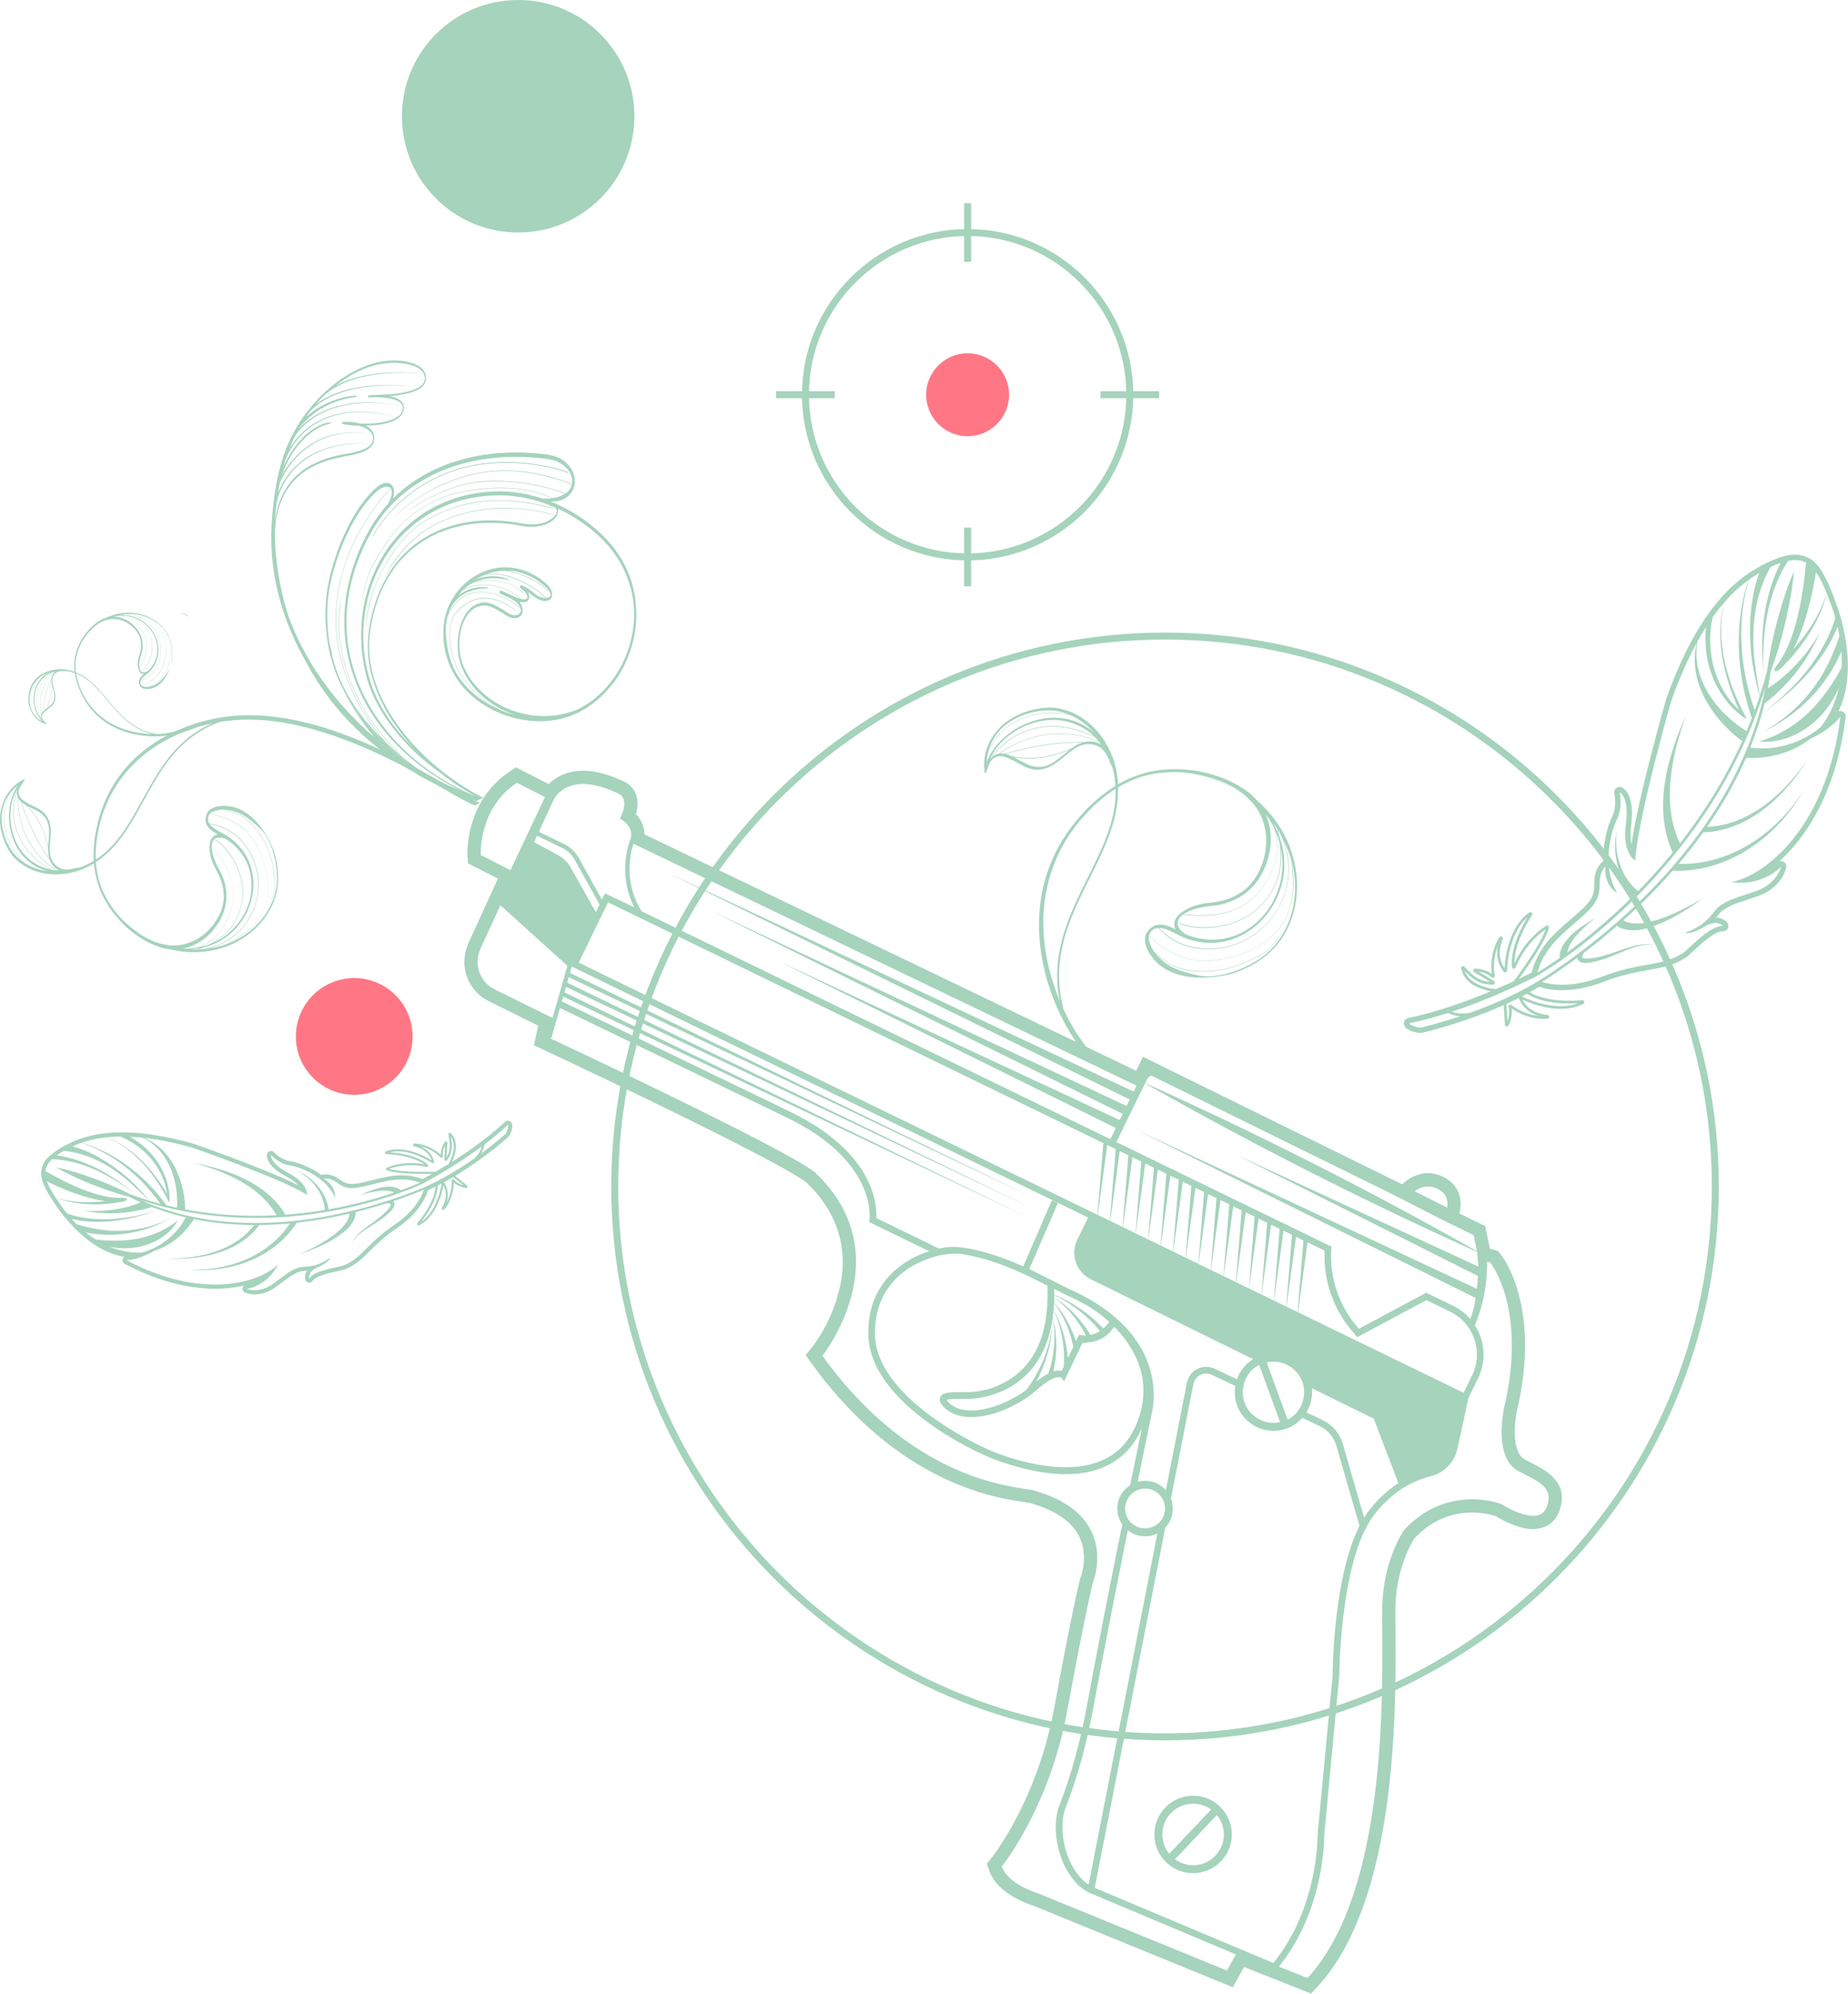
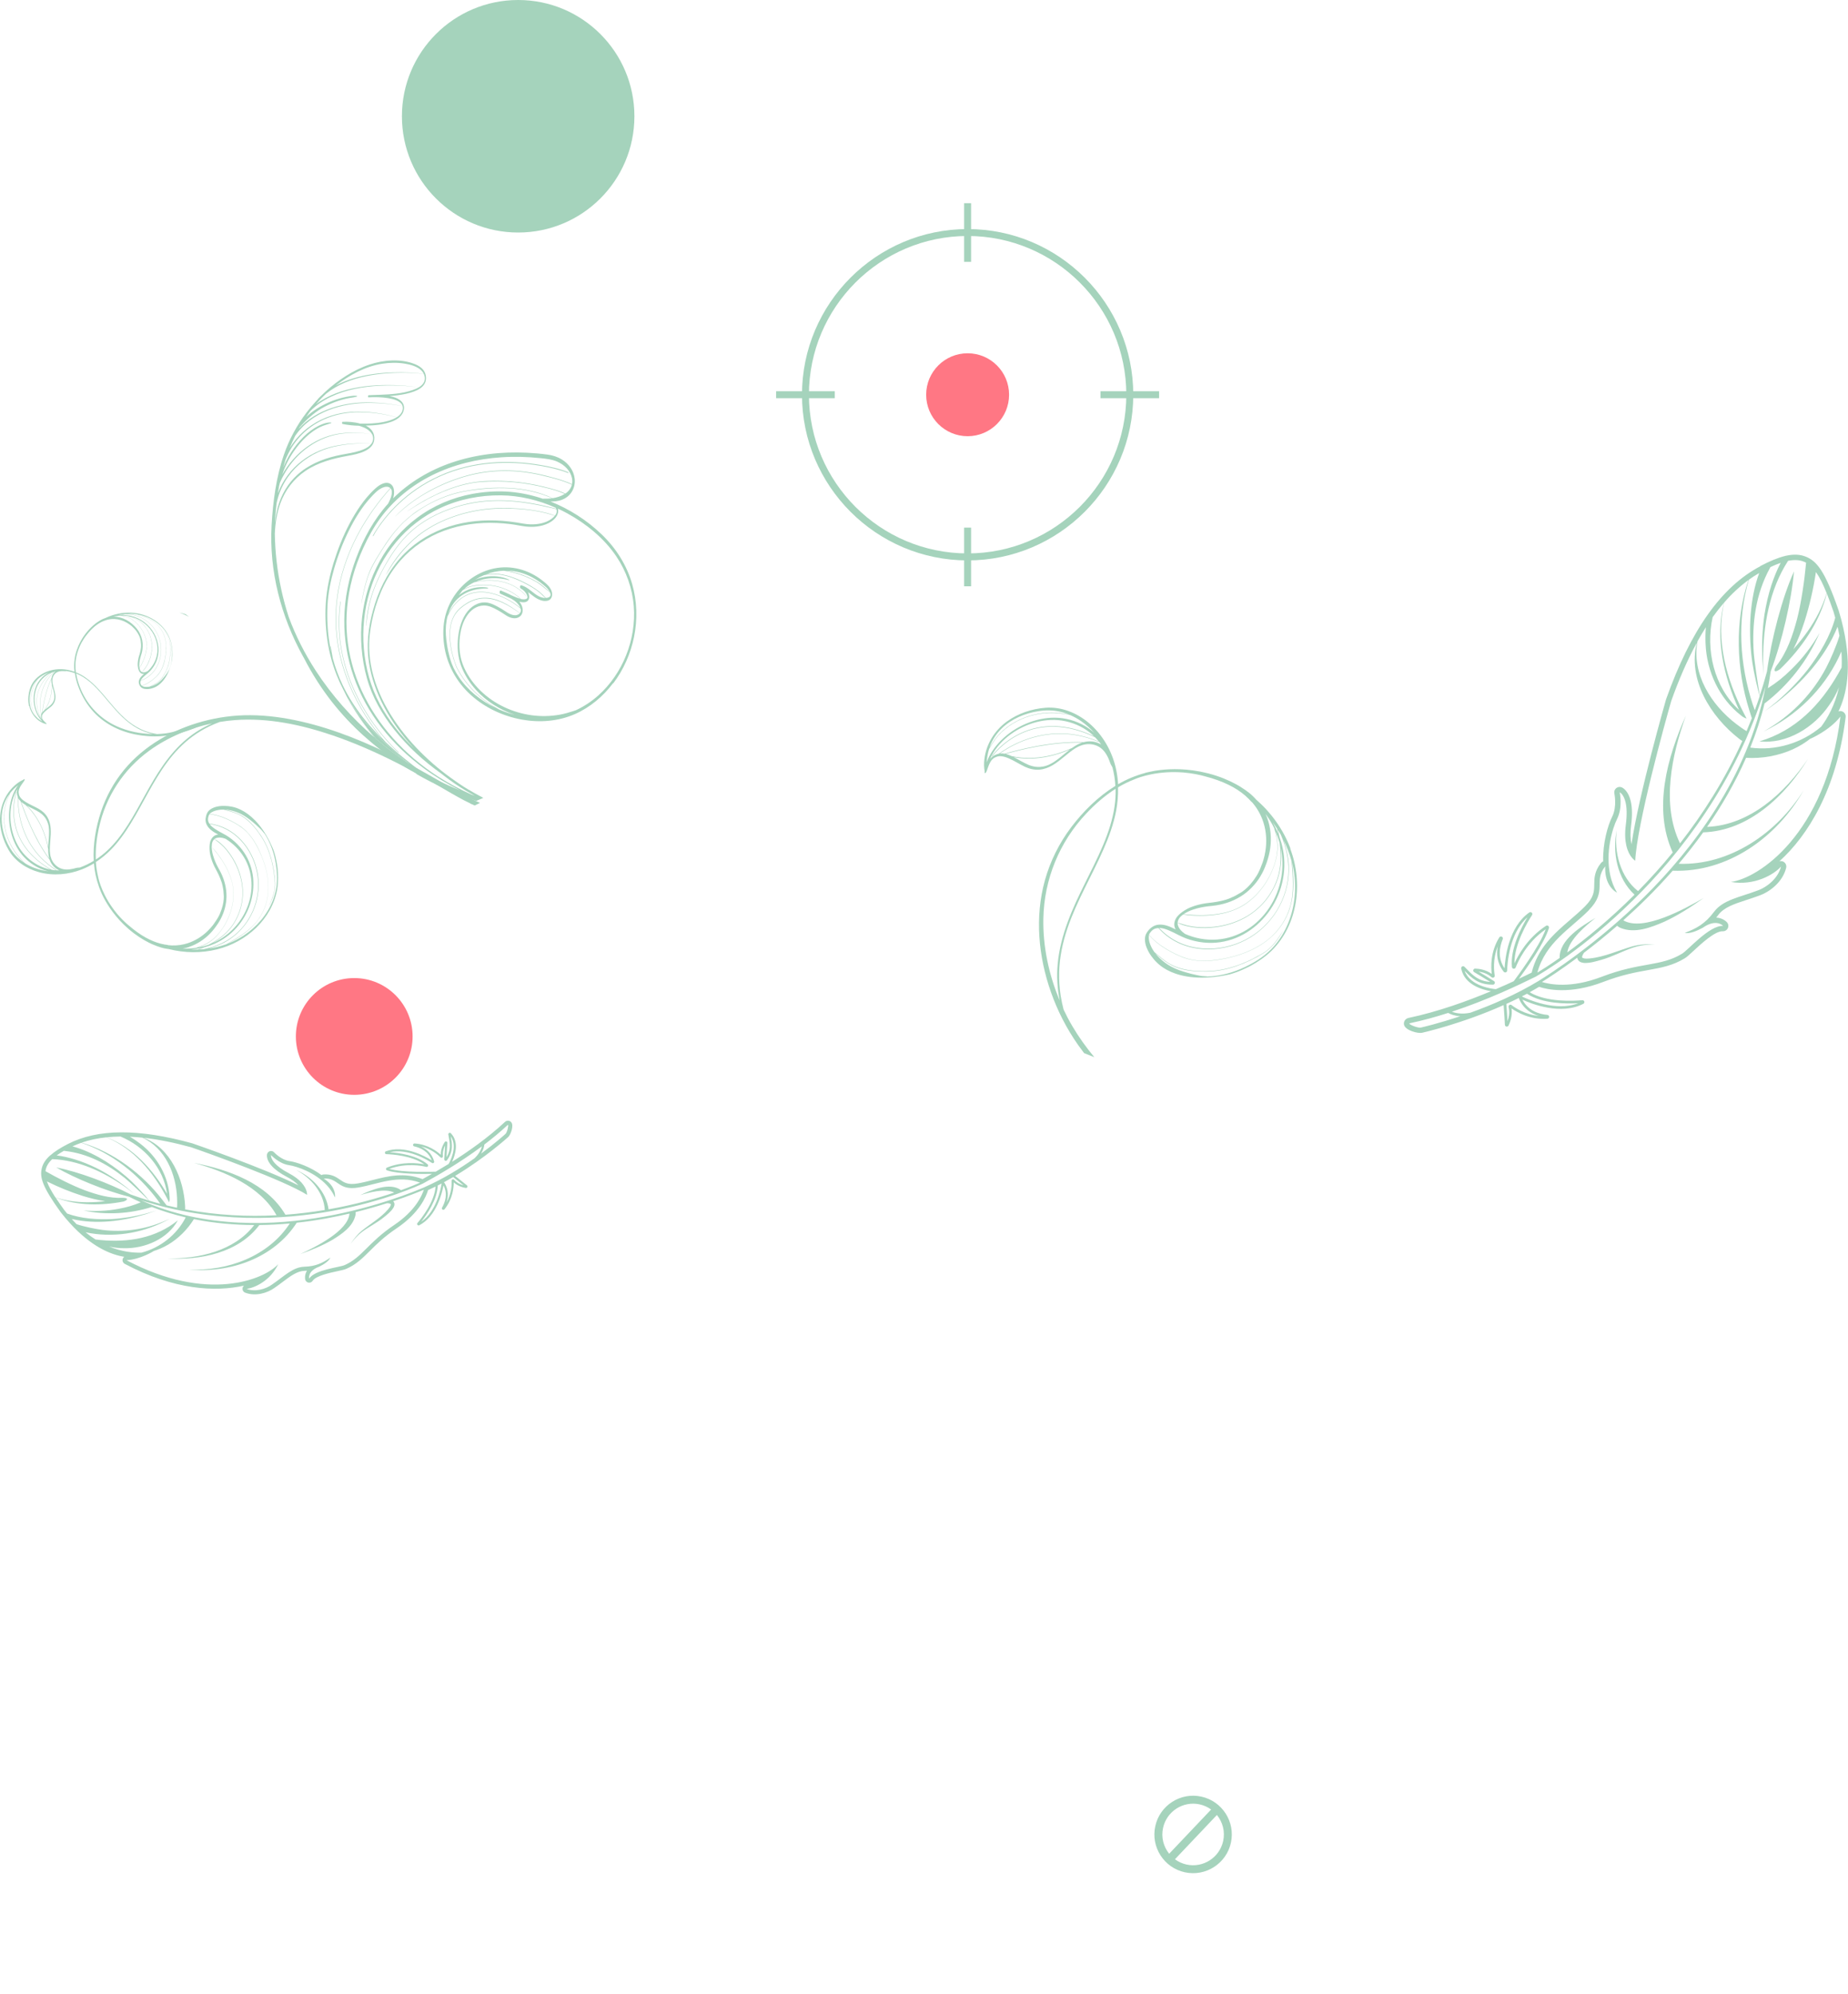
<svg xmlns="http://www.w3.org/2000/svg" id="Calque_2" data-name="Calque 2" viewBox="0 0 486.32 524.55">
  <defs>
    <style>
      .cls-1 {
        fill: #a5d3bc;
      }

      .cls-2 {
        fill: #ff7784;
      }
    </style>
  </defs>
  <g id="Calque_1-2" data-name="Calque 1">
    <g>
      <g>
        <path class="cls-1" d="M108.15,129.84c3.84-2.91,8.21-5.08,12.84-6.41,4.24-1.22,8.67-1.73,13.08-1.66,2.21.04,4.41.22,6.59.54,2.38.34,4.78.81,7.09,1.52.59.18,1.17.39,1.74.62.09.04.12-.17.04-.2-2.29-.93-4.78-1.47-7.21-1.89-2.19-.38-4.4-.63-6.62-.74-4.42-.22-8.88.14-13.19,1.2-4.69,1.15-9.16,3.15-13.12,5.91-3.11,2.16-5.9,4.77-8.26,7.74-.75.94-1.45,1.91-2.09,2.92-.3.48-.61.96-.86,1.47-.01.02-.02.05-.03.07-.04.08.04.24.1.11.62-1.25,1.49-2.48,2.33-3.61,2.15-2.86,4.72-5.42,7.57-7.58Z" />
        <path class="cls-1" d="M90.57,174.47c1.14,4.28,2.96,8.51,5.42,12.56,4.19,6.9,8.84,10.97,8.88,11.01l.07-.08s-4.68-4.1-8.86-10.99c-2.45-4.05-4.27-8.26-5.41-12.53-1.42-5.34-1.76-10.77-1.02-16.16h-.1c-.74,5.38-.4,10.83,1.03,16.18Z" />
        <path class="cls-1" d="M93.42,190.77c.95.94,1.92,1.86,2.91,2.74-2.18-1.99-4.27-4.09-6.23-6.29,1.07,1.22,2.17,2.4,3.32,3.54Z" />
        <path class="cls-1" d="M93.45,186.55c-.65-.93-1.26-1.88-1.84-2.85.84,1.55,1.83,3.2,2.99,4.92,1.6,2.37,3.17,4.36,4.38,5.81,2.88,2.45,5.92,4.72,9.09,6.78-2.68-2.07-5.27-4.25-7.69-6.61-2.53-2.47-4.89-5.14-6.93-8.04Z" />
        <path class="cls-1" d="M48.87,161.62c-.55-.17-1.1-.32-1.66-.45.87.31,1.71.69,2.52,1.12-.28-.22-.57-.45-.86-.66Z" />
        <path class="cls-1" d="M0,215.15c-.08,2.97.79,5.95,2.28,8.51,1.72,2.97,4.76,4.95,8.03,5.83,3.7,1,7.72.65,11.27-.76,1.09-.43,2.14-.96,3.14-1.57.17,2.12.62,4.18,1.32,6.14h-.01c.12.34.27.74.47,1.21h0c.12.29.25.57.38.86.99,2.08,2.72,4.96,5.6,7.8.2.19.41.39.62.58.25.25.52.48.78.71,1.89,1.62,3.68,2.74,5.18,3.5.24.12.49.25.74.36.09.04.18.08.27.12.43.19.87.37,1.32.53h0c.74.27,1.29.42,1.59.49h.01c.08.01.17.04.25.06.37.08.75.13,1.13.18,4.18,1.06,8.59,1.13,12.81.07,7.63-1.9,14.37-7.89,15.77-15.81.32-2.01.27-3.95.09-5.53,0-.08-.02-.15-.03-.23-.02-.16-.04-.31-.06-.46-.06-.42-.13-.84-.22-1.25-.05-.26-.11-.52-.17-.78h0c-.04-.16-.07-.29-.1-.42,0,0,0,0,0,0-.14-.56-.31-1.1-.49-1.64-2.37-5.8-5.35-8.65-7.6-10.04-.08-.04-.16-.09-.24-.14,0,0,0,0,0,0-.22-.13-.44-.25-.64-.35h0s-.06-.03-.1-.05c-.04-.02-.09-.04-.13-.06-1.51-.75-3.03-.95-4.12-.96,0,0,0,0,0,0-.19,0-.37,0-.54,0-.07,0-.14,0-.2,0-.24.01-.43.03-.56.05,0,0-.02,0-.02,0-.12.02-.2.03-.2.03h.01c-.15.03-.31.05-.46.08-.62.14-1.24.36-1.77.73-.22.15-.43.33-.6.54-.29.36-.45.78-.57,1.23-.11.42-.16.86-.12,1.29h0s0,0,0,0c.01.14.03.28.07.41,0,0,0,0,0,0,.11.45.44,1.21,1.39,2,.57.46,1.2.83,1.85,1.17-.34.03-.68.12-.98.31-.49.31-.81.78-1.02,1.31h-.01c-.06.16-.12.37-.17.64,0,0,0,0,0,.01-.1.53-.15,1.31-.03,2.37.03.2.06.39.1.58h0c.02.12.05.26.09.41h0c.24.97.61,1.92,1.05,2.83.48.92,1.06,1.93,1.53,3.14.15.36.28.72.4,1.1.1.34.18.69.25,1.03h-.01c.03.15.06.29.08.44h.01c.08.48.13.97.15,1.49,0,0,.35,2.06-.92,4.99,0,0,0,0,.01,0-.05.13-.1.25-.16.38-.05.11-.1.21-.15.31,0,.01-.03.07-.05.09-.03.05-.05.1-.08.15-.11.21-.23.42-.36.63-.05.09-.11.17-.17.25-.07.12-.14.24-.22.36h-.02c-.16.24-.32.5-.49.73-.04.06-.09.12-.13.18.04-.06-.06.07-.07.09-.08.11-.17.21-.26.32-.17.21-.35.42-.54.62-.37.4-.76.79-1.17,1.15-1.56,1.37-3.49,2.43-5.55,2.93-1.45.35-2.92.43-4.37.26l.06-.04c-.59-.06-1.21-.17-1.84-.33h-.02s-.1-.02-.14-.04c-2.45-.64-5.2-2.06-8.33-4.77-.06-.05-.11-.1-.17-.14-.13-.12-.26-.22-.39-.34-.12-.11-.24-.22-.36-.33-.17-.16-.33-.32-.5-.48-.12-.12-.24-.24-.36-.36-.43-.44-.85-.89-1.25-1.36h.01c-.09-.11-.18-.22-.27-.32h0c-.1-.11-.18-.24-.28-.36-.13-.16-.25-.32-.37-.48-.12-.16-.24-.32-.35-.48-3.16-4.41-3.8-8.27-3.8-8.27-.3-1.25-.48-2.51-.57-3.77,1.41-.92,2.71-1.99,3.9-3.19,2.08-2.1,3.79-4.54,5.33-7.05,1.61-2.62,3.04-5.35,4.54-8.03,1.53-2.73,3.11-5.45,4.98-7.97,1.91-2.57,4.13-4.92,6.72-6.82,1.38-1.01,2.85-1.89,4.39-2.64.9-.44,1.83-.81,2.76-1.16,1.32-.22,2.65-.38,3.98-.48,8.78-.66,17.6,1.24,25.87,4.07,5.71,1.96,11.24,4.4,16.63,7.13h0s.07.03.17.09c.65.33,1.29.66,1.94,1-.01,0-.03,0-.04,0,.58.31,1.26.68,2.01,1.08.02,0,.04,0,.07,0,1.13.61,2.26,1.23,3.38,1.86,1.04.59,2.07,1.2,3.1,1.81.03.02.06.04.09.05,2.95,1.72,5.02,2.93,7.04,4,0,0,.01,0,.01,0,.55.28,1.1.56,1.66.83v.03c.13.07.27.13.41.2v-.03c.25.12.51.23.76.35.45-.24.92-.47,1.39-.69-.45-.21-.89-.41-1.34-.62h.05s0,0,0,0c-.33-.15-.63-.3-.91-.43-.02,0-.03,0-.05,0-.31-.15-.61-.32-.92-.47-1.26-.62-1.92-.98-1.92-.98-.84-.45-1.67-.93-2.49-1.42l-.67-.4c-.53-.32-1.07-.64-1.6-.95-1.91-1.13-3.84-2.24-5.79-3.31,0,0,.01,0,.02,0-.76-.41-1.45-.78-2.06-1.11,0,0,0,0,0,0-1.21-.65-2.43-1.3-3.66-1.92-8.18-4.16-16.75-7.75-25.72-9.8-4.38-1-8.86-1.63-13.35-1.66-4.28-.03-8.52.54-12.65,1.66-7.87,2.15-15.31,6.34-20.56,12.67-2.73,3.29-4.81,7.1-6.15,11.16-1.34,4.08-2.11,8.52-1.88,12.83-1.15.7-2.36,1.29-3.62,1.75-.1.02-.19.04-.3.04-.15,0-.29,0-.43.03-.31.04-.62.16-.93.23-.3.07-.61.13-.92.17-.59.08-1.19.09-1.77-.02-1.19-.23-2.19-.97-2.82-2-.25-.4-.41-.8-.54-1.28-.02-.06-.03-.12-.05-.18,0-.03-.01-.05-.02-.08,0-.01,0-.02,0-.02,0,0,0-.01,0-.03-.02-.12-.04-.23-.06-.35-.04-.24-.06-.48-.08-.72,0-.07,0-.13-.01-.2,0-.03,0-.06,0-.08,0,0,0-.01,0-.02,0,0,0,0,0,0,0-.12,0-.25,0-.37,0-.25,0-.51.02-.76.03-.51.07-1.01.11-1.52.09-1.04.17-2.08.09-3.12-.07-1.02-.32-2.03-.83-2.92-.55-.96-1.39-1.7-2.34-2.24-1.12-.63-2.31-1.11-3.4-1.79-.48-.3-.97-.65-1.33-1.1-.16-.2-.29-.42-.37-.63-.02-.06-.04-.13-.06-.19,0-.01-.02-.08,0-.04-.01-.05-.02-.1-.04-.15-.04-.14-.06-.29-.07-.45,0-.01,0-.02,0-.02,0,0,0,0,0,0,0-.02,0-.04,0-.05,0-.02,0-.03,0-.05.02-.16.03-.25.03-.25h0s0,0,0,0c0,.02.01-.07.02-.09,0-.03.01-.07.02-.1,0-.04.02-.08.03-.12,0-.02.03-.09.02-.07.08-.25.21-.53.35-.78.16-.28.35-.54.54-.81.09-.13.18-.26.28-.38.09-.13.17-.27.25-.4.05-.08.08-.21.03-.3-.04-.08-.12-.08-.18-.02-.05.05-.11.1-.16.15-.82.36-1.51.84-2.18,1.43-2.46,2.17-3.83,5.31-3.92,8.57ZM50.36,249.82c.92-.07,1.83-.21,2.72-.41-.33.14-.67.28-1,.42-.57.02-1.15.02-1.72,0ZM55.21,214.12s.09-.09.13-.13c.02-.02.04-.04.07-.06-.1.09-.02.01,0,0,.22-.17.46-.31.71-.42.03-.01.06-.03.09-.04.01,0,.06-.02.07-.03.07-.03.14-.05.21-.08.16-.05.32-.1.48-.14.36-.09.72-.14,1.08-.18.29-.03.53-.03.78-.03.14.04.29.09.43.13,1,.26,2,.52,2.96.9.98.39,1.87.94,2.68,1.61,1.62,1.33,2.95,3.04,4.06,4.81,1.16,1.85,1.96,3.91,2.5,6.02.27,1.06.47,2.14.62,3.22.07.53.13,1.07.18,1.61.05.52.09,1.04.08,1.56-.03,1.91-.77,3.67-1.49,5.41,0,.01,0,.03.02.01.1-.22.2-.44.3-.66.75-1.71,1.33-3.52,1.23-5.41-.11-2.19-.46-4.39-1.06-6.5-.6-2.1-1.48-4.14-2.71-5.95-1.19-1.74-2.54-3.42-4.26-4.67-1.55-1.12-3.4-1.66-5.25-2.09.04,0,.07,0,.1,0,.45.03.9.09,1.34.18.99.2,1.98.54,2.87.99,1.1.55,2.08,1.28,3.03,2.06.53.44,1.05.88,1.54,1.36.06.06.13.12.19.18h0s.61.53,1.15,1.25h0c.06.08.13.16.19.24.02.03.04.02.06.01,1.56,2.37,2.53,5.13,2.98,7.94.35,2.17.48,4.4.1,6.57-.36,2.05-1.12,4.02-2.2,5.81-2.12,3.54-5.38,6.36-9.12,8.09-.5.23-1.01.44-1.53.64.16-.08.32-.17.48-.25,1.53-.82,3.04-1.75,4.42-2.81,1.35-1.04,2.54-2.24,3.5-3.66,1.55-2.3,2.35-4.99,2.4-7.76.06-2.75-.56-5.48-1.54-8.04-1.13-2.96-2.67-5.92-5.18-7.93-.65-.52-1.35-.96-2.08-1.37-.7-.4-1.42-.77-2.16-1.1-1.43-.63-2.94-1.11-4.49-1.26,0,0,.02-.02.02-.03ZM55.1,216.71c-.09-.14-.17-.28-.22-.42-.03-.08-.06-.16-.08-.24,0-.03-.02-.07-.03-.1,0,0,0,0,0-.01,0,0,0-.02,0-.03-.01-.07-.02-.14-.03-.22,0-.04,0-.07,0-.11,0,0,0,0,0-.01,0,0,0-.01,0-.03.01-.34.06-.57.17-.89.03-.08.06-.16.1-.23.02-.04.04-.07.06-.11.01-.02.03-.04.04-.07,0,0,.01-.01.02-.02.33.04.66.08.99.15,1.58.3,3.1.89,4.54,1.61,1.45.73,2.86,1.57,4.04,2.7,1.17,1.12,2.1,2.47,2.86,3.9.71,1.33,1.32,2.71,1.81,4.13.89,2.57,1.39,5.31,1.18,8.03-.22,2.88-1.29,5.63-3.12,7.87-2.1,2.57-5.04,4.19-7.87,5.83-1.5.53-3.05.91-4.63,1.13.83-.23,1.64-.5,2.43-.82.86-.35,1.7-.75,2.5-1.24.67-.41,1.31-.87,1.92-1.37,1.19-.98,2.24-2.13,3.13-3.39.88-1.26,1.6-2.64,2.12-4.09.52-1.45.85-2.96.98-4.49.13-1.55.04-3.12-.25-4.65-.31-1.57-.83-3.09-1.54-4.52-.71-1.42-1.61-2.75-2.68-3.91-1.08-1.17-2.35-2.17-3.75-2.92-1.44-.77-3.01-1.28-4.64-1.47,0,0,0,0,0,0ZM56.79,218.24c-.53-.34-1.07-.73-1.48-1.23-.05-.07-.1-.14-.15-.21.37.06.75.13,1.11.21,1.57.35,3.06.99,4.41,1.86,1.32.85,2.48,1.93,3.47,3.15.99,1.23,1.81,2.61,2.42,4.07.62,1.46,1.04,3.01,1.24,4.59.2,1.53.18,3.1-.05,4.63-.23,1.51-.65,2.98-1.26,4.38-.62,1.41-1.42,2.74-2.39,3.94-.97,1.2-2.1,2.26-3.37,3.15-1.46,1.03-3.1,1.79-4.79,2.35-.77.25-1.55.45-2.34.61-.41.04-.83.06-1.25.08.46-.18.91-.36,1.37-.56.9-.24,1.78-.54,2.64-.91,2.26-.99,4.3-2.47,5.93-4.32,1.58-1.78,2.79-3.89,3.53-6.16.73-2.24,1.02-4.61.77-6.96-.25-2.34-1.04-4.62-2.35-6.58-.69-1.04-1.51-1.98-2.43-2.82-.49-.44-1-.85-1.54-1.23-.53-.38-1.1-.69-1.68-1-.62-.33-1.23-.66-1.82-1.04ZM55.72,222.76c0-.16.01-.31.03-.47,0-.04,0-.08.01-.12,0-.01,0-.02,0-.04.01-.08.03-.15.04-.22.02-.07.04-.14.05-.21,0,0,0,0,0,0,0,0,0,0,0-.01.01-.03.02-.06.03-.09.03-.07.05-.13.08-.2,0-.01.01-.02.01-.03,0,0,0,.01-.01.02,0,0,0-.02.01-.03,0,0,0,0,0-.01,0-.02.02-.04.03-.05.03-.06.07-.12.11-.17.02-.02.03-.05.05-.07,0,0,0,0,0,0,0,0,0,0,0,0,.09-.09.16-.18.26-.27,0,0,.02-.01.03-.02.03-.02.05-.04.08-.06.05-.03.09-.06.14-.09.06-.03.11-.06.17-.09,0,0,0,0,0,0,.01,0,.02,0,.03-.01.03-.01.06-.02.09-.03.55-.18,1.13-.15,1.69-.01.24.06.47.13.7.21,1.99,1.21,3.7,2.93,4.89,4.92,1.18,1.98,1.82,4.22,1.94,6.51.12,2.26-.29,4.55-1.14,6.67-.88,2.2-2.22,4.21-3.92,5.87-1.5,1.47-3.28,2.66-5.21,3.49,1.02-.58,1.99-1.23,2.89-1.99,1.03-.88,1.95-1.89,2.68-3.04.66-1.02,1.2-2.13,1.6-3.28.74-2.12.99-4.38.76-6.61-.24-2.25-.95-4.44-2-6.44-.62-1.18-1.37-2.31-2.23-3.34-.42-.5-.88-.98-1.36-1.41-.52-.47-1.08-.92-1.71-1.23-.02-.01-.04.04-.02.05.27.22.55.43.83.64,1.07.81,2,1.78,2.79,2.86.75,1.01,1.41,2.09,1.95,3.23.96,2.01,1.58,4.19,1.71,6.42.13,2.23-.24,4.46-1.09,6.53-.48,1.16-1.09,2.28-1.84,3.28-.82,1.09-1.81,2.03-2.89,2.85-.96.72-1.99,1.33-3.05,1.88-.08.03-.15.06-.23.09-.8.27-1.62.48-2.45.64.68-.24,1.34-.51,1.97-.85,1.08-.57,2.03-1.33,2.86-2.23,1.4-1.54,2.51-3.35,3.27-5.29.76-1.94,1.18-4.04,1.11-6.13-.07-2.22-.76-4.34-1.77-6.31-.54-1.06-1.17-2.08-1.86-3.05-.65-.92-1.36-1.83-2.16-2.63,0,0,0,0-.01,0ZM49.74,249.15c2.08-.7,3.95-1.91,5.49-3.47.8-.81,1.48-1.72,2.11-2.66.56-.84,1.03-1.74,1.39-2.68.74-1.92,1.03-4,.79-6.04-.12-1.06-.35-2.04-.71-3.05-.18-.53-.4-1.04-.64-1.54-.25-.53-.55-1.03-.83-1.55-.51-.96-.95-1.97-1.25-3.01-.13-.45-.22-.8-.29-1.26-.03-.2-.05-.39-.07-.59,0-.1-.01-.2-.02-.3,0-.02,0-.03,0-.05,0-.04,0-.08,0-.12.17.2.34.4.51.61,1.5,1.75,2.81,3.69,3.79,5.79.47,1.01.86,2.07,1.11,3.16.23,1.01.33,2.05.31,3.09-.04,2.09-.55,4.16-1.39,6.06-.83,1.87-1.99,3.67-3.48,5.1-.9.87-1.96,1.55-3.11,2.06-.61.27-1.25.5-1.89.7-.29.04-.57.08-.86.11-.89.09-1.77.11-2.66.1.57-.1,1.13-.24,1.69-.43ZM26.02,217.89c1.76-8.23,6.47-15.45,13.28-20.39,4.87-3.53,10.61-5.93,16.54-7.17-2.43,1.04-4.69,2.42-6.73,4.12-2.38,1.99-4.4,4.36-6.18,6.89-1.77,2.52-3.29,5.19-4.78,7.88-1.45,2.63-2.88,5.29-4.5,7.83-1.55,2.44-3.3,4.77-5.41,6.74-.93.87-1.95,1.66-3.02,2.36-.12-2.76.21-5.55.79-8.26ZM4.8,225.79c-1.18-1.07-2.08-2.37-2.77-3.8-1.26-2.61-1.92-5.64-1.44-8.52.25-1.53.82-2.98,1.69-4.26.07-.1.14-.2.22-.3-.19.43-.39.87-.56,1.31-.29.71-.51,1.44-.65,2.2-.26,1.35-.32,2.73-.2,4.09.13,1.37.44,2.72.92,4.01.48,1.29,1.12,2.52,1.9,3.65.73,1.05,1.57,2.03,2.54,2.87-.58-.37-1.14-.79-1.65-1.26ZM10.36,213.72c.46.3.88.66,1.23,1.07.18.2.34.42.48.65.13.21.25.44.34.64.1.23.18.47.25.71.08.27.11.41.15.69.04.25.07.5.08.75,0,.12.01.24.02.36,0,.02,0,.06,0,.07,0,.03,0,.06,0,.09,0,.06,0,.13,0,.19,0,1.04-.12,2.08-.19,3.12-.02.28-.04.55-.05.83-.68-3.42-1.9-5.99-3.04-7.77-.22-.34-.43-.66-.64-.94-.67-.92-1.33-1.64-1.87-2.17,1.07.59,2.21,1.05,3.23,1.71ZM6.73,211.79c1.66,1.52,4.78,5.14,5.95,11.62,0,.58.02,1.16.11,1.73.04.26.1.51.18.76-3.9-5.25-6.47-12.22-7.38-14.92.35.31.75.58,1.14.81ZM5.42,210.82c.87,2.6,3.54,9.98,7.64,15.39.22.61.54,1.17.98,1.66.45.5.98.88,1.57,1.14-.02,0-.04,0-.06,0-.25,0-.5-.01-.75-.03l.05-.08c-6.12-3.87-8.5-9.32-9.42-13.22-.54-2.28-.65-4.3-.64-5.69.16.3.37.58.62.82ZM4.45,208.4c0,.17,0,.35.02.52.03.18.08.37.12.52.03.12.07.23.11.34-.02,1.4.07,3.52.64,5.93.92,3.91,3.31,9.4,9.45,13.28-.04,0-.07,0-.11,0-.38-.03-.75-.08-1.12-.15-2.85-1.63-5.13-3.58-6.76-5.81-1.54-2.09-2.53-4.44-2.94-6.97-.71-4.31.52-7.7.53-7.73l-.1-.04s-1.25,3.45-.54,7.79c.42,2.55,1.42,4.9,2.96,7.01,1.6,2.17,3.8,4.08,6.55,5.69-.08-.02-.17-.03-.25-.05-1.1-.25-2.16-.65-3.14-1.19-1.92-1.05-3.58-2.57-4.75-4.42-1.11-1.74-1.82-3.73-2.16-5.76-.34-2.05-.3-4.16.17-6.17.23-.96.57-1.93,1.01-2.81.14-.27.29-.54.45-.8-.08.27-.14.54-.15.82ZM4.74,206.58c-1.08,1.54-1.77,3.38-2.1,5.22-.39,2.14-.35,4.36.09,6.49.44,2.08,1.25,4.11,2.48,5.85,1.31,1.85,3.12,3.34,5.17,4.29.75.35,1.54.62,2.35.81-1.22-.15-2.43-.43-3.6-.86-.88-.33-1.73-.74-2.53-1.24-.1-.09-.2-.19-.29-.28-.98-.98-1.88-2.01-2.63-3.18-.74-1.14-1.34-2.38-1.77-3.67-.44-1.29-.71-2.64-.79-4-.08-1.38.03-2.78.34-4.13.26-1.13.77-2.17,1.22-3.23.61-.77,1.32-1.44,2.06-2.08Z" />
        <path class="cls-1" d="M161.39,179.79c2.7-3.58,4.57-7.8,5.46-12.19.94-4.6.81-9.42-.49-13.94-1.43-5-4.27-9.45-8.01-13.04-3.88-3.73-8.51-6.7-13.51-8.68.2,0,.39,0,.59,0,1.2-.02,2.38-.28,3.41-.92,1.2-.74,1.99-1.91,2.29-3.23,0,0,0,0,0-.01.14-.6.17-1.23.1-1.86-.24-2.12-1.6-3.95-3.4-5.04-1.11-.68-2.38-1.08-3.67-1.26-1.81-.25-3.63-.41-5.46-.5-6.71-.33-13.52.44-19.88,2.62-5.73,1.96-11.06,5.11-15.37,9.38.25-.8.35-1.66.17-2.47-.17-.75-.66-1.39-1.44-1.56-.72-.16-1.47.11-2.11.47-.49.28-.94.64-1.36,1.02-.81.74-1.56,1.54-2.26,2.38-1.13,1.36-2.14,2.81-3.05,4.32-1.96,3.24-3.53,6.71-4.78,10.27-1.19,3.38-2.13,6.88-2.61,10.44-.5,3.65-.46,7.41-.04,11.07.41,3.57,1.26,7.1,2.58,10.45.51,1.29,1.08,2.55,1.71,3.77,1.32,2.8,2.85,5.32,4.23,7.37,1.43,2.12,2.84,3.94,3.99,5.33-5.9-5.09-11.13-10.97-15.37-17.49-2.9-4.46-5.32-9.23-7.15-14.21-1.54-4.75-2.61-9.66-3.17-14.61-.27-2.4-.43-4.81-.47-7.24.11-2.74.54-5.48,1.48-8.05,1.26-3.45,3.52-6.4,6.57-8.47,3.36-2.27,7.26-3.27,11.19-3.98,2.61-.47,7.08-1.31,6.95-4.79-.06-1.51-.99-2.51-2.26-3.16,2.24-.03,4.58-.23,6.7-.99,1.56-.56,3.07-1.54,3.34-3.3.27-1.79-1.21-2.77-2.74-3.22-.35-.1-.7-.18-1.06-.25.72-.05,1.43-.12,2.15-.22,1.45-.2,2.92-.47,4.3-.99,1.03-.39,2.13-.96,2.73-1.93.57-.91.56-2.06.14-3.04-.5-1.18-1.71-1.89-2.86-2.32-3.64-1.38-8.06-1.01-11.69.2-4.27,1.42-8.32,4.11-11.62,7.14-.32.29-.62.59-.92.89-.36.32-.71.66-1.04,1.01,0,0,.01,0,.03.02-.22.24-.44.48-.66.72-.8.88-1.56,1.78-2.28,2.72-.04.04-.08.08-.12.13,0,0,0,0,.01.01-2.55,3.35-4.57,7.08-5.95,11.09-2.04,5.93-2.87,12.28-3.23,18.51-.69,12.07,2.46,24.07,8.29,34.6.07.13.15.25.22.38,2.11,4.13,4.62,8.06,7.5,11.71,4.95,6.25,10.95,11.61,17.61,15.98,1.5.99,3.04,1.92,4.61,2.8-.1-.03-.2-.06-.31-.08,1.45.84,2.88,1.62,4.29,2.32.03,0,.06.02.09.02.38.2.76.39,1.14.59,3.86,1.87,7.46,3.25,10.41,4.25.62-.27,1.24-.54,1.86-.79-.85-.45-1.7-.91-2.53-1.38-.42-.23-.82-.48-1.23-.73-.04,0-.08-.03-.12-.04-1.86-1.12-3.57-2.32-4.74-3.17,0,0-.01-.01-.02-.02-3.2-2.31-6.19-4.92-8.91-7.78-2.96-3.12-5.61-6.56-7.73-10.31-2.01-3.57-3.56-7.43-4.29-11.47-.36-1.99-.53-4.01-.46-6.03.08-2.53.54-5.03,1.15-7.48,1.3-5.16,3.6-10.12,7.15-14.12,3.11-3.51,7.06-6.16,11.46-7.78,4.43-1.63,9.19-2.23,13.9-2.02,1.21.05,2.43.16,3.63.31,1.26.16,2.5.44,3.75.6,2.04.25,4.23.08,6.1-.84,1.16-.58,2.36-1.55,2.57-2.91.05-.34.03-.65-.05-.94.83.39,1.64.79,2.44,1.23,5.02,2.75,9.71,6.56,12.93,11.33,2.63,3.9,4.23,8.43,4.6,13.12.34,4.4-.39,8.87-2.04,12.97-1.6,3.98-4.08,7.63-7.29,10.5-1.77,1.58-3.77,2.91-5.92,3.9-.24.08-.48.17-.72.24-1.16.37-2.32.72-3.53.93-2.46.43-4.96.48-7.43.14-4.97-.69-9.75-2.9-13.36-6.4-1.81-1.75-3.3-3.81-4.35-6.1-1.05-2.29-1.39-4.82-1.21-7.31.17-2.38.8-4.89,2.28-6.82,1.1-1.43,2.78-2.46,4.82-2.19.36.05.71.15,1.05.27,1.48.56,2.81,1.43,4.13,2.3,1.02.67,2.47,1.11,3.55.31.93-.69.94-2.01.5-2.98-.16-.35-.36-.67-.6-.96.13.03.27.07.4.1.69.13,1.58.13,1.99-.55.37-.61.21-1.4-.07-2-.01-.02-.03-.05-.04-.07.57.41,1.11.87,1.68,1.27.99.7,2.34,1.33,3.58.97,1.01-.3,1.26-1.42,1-2.33-.37-1.31-1.52-2.21-2.55-3.01-3.59-2.79-8.12-4.04-12.6-3.12-4.09.84-7.75,3.36-10.18,6.73-1.24,1.72-2.15,3.67-2.68,5.72-.63,2.48-.66,5.14-.32,7.67.69,5.13,3.27,9.81,7.12,13.25,3.74,3.35,8.48,5.53,13.41,6.41,4.66.83,9.55.45,13.91-1.47,3.99-1.76,7.4-4.65,10.02-8.12ZM143.63,157.3c-.57-.62-1.19-1.2-1.85-1.73-.64-.51-1.32-.95-2.02-1.36-1.15-.68-2.35-1.29-3.58-1.82-1.23-.52-2.51-.95-3.83-1.2-1.3-.25-2.63-.34-3.94-.16-.18.02-.36.05-.54.09,1.48-.56,3.04-.89,4.63-.96.95.1,1.89.29,2.81.54,2.03.55,4.02,1.36,5.83,2.42,1.26.74,2.31,1.77,3.47,2.65.02.02.03-.04.02-.06-.52-.45-1.02-.93-1.55-1.37-.51-.43-1.05-.84-1.62-1.18-.85-.51-1.74-.96-2.65-1.36-1.75-.76-3.6-1.37-5.49-1.65.63,0,1.25.05,1.88.14,2.23.32,4.35,1.19,6.22,2.43.52.34,1.02.71,1.5,1.11.56.46,1.13.92,1.53,1.54.23.34.51.84.42,1.27-.07.35-.41.53-.73.61-.15.04-.31.05-.48.06ZM137.03,157.56s0-.01,0-.01c-.4-.42-.87-.78-1.34-1.11-.47-.33-.97-.64-1.48-.91-1.02-.54-2.1-.94-3.21-1.22-1.12-.28-2.27-.43-3.42-.45-1.15-.02-2.33.07-3.45.33-.7.16-1.36.44-2,.77.23-.2.46-.39.7-.57.43-.33.88-.62,1.35-.87.2-.11.41-.21.62-.31,1.47-.36,2.99-.52,4.5-.47,2.24.08,4.5.63,6.43,1.79.54.32,1.05.69,1.53,1.11.47.41.89.88,1.3,1.36.01.01.02-.02.01-.03-.65-.91-1.53-1.68-2.46-2.29-.94-.62-1.98-1.08-3.06-1.41-2.16-.66-4.48-.78-6.71-.45-.35.05-.69.12-1.04.19,1.62-.65,3.37-.93,5.12-.89,1.19.03,2.38.23,3.53.53.05.01.06-.11.02-.13-2-.94-4.29-1.1-6.44-.72-.87.15-1.72.41-2.53.76.76-.47,1.56-.88,2.38-1.22.19-.05.39-.09.59-.12,1.28-.22,2.6-.19,3.88.02,1.33.22,2.62.62,3.87,1.13,1.24.5,2.43,1.1,3.59,1.76.63.36,1.27.73,1.86,1.16.79.57,1.49,1.23,2.19,1.9.05.05.1.1.16.15-.41,0-.83-.1-1.19-.22-.62-.22-1.18-.59-1.7-.98-1.08-.81-2.09-1.76-3.43-2.14-.39-.11-.47.67-.18.82.73.38,1.38,1.04,1.68,1.82.08.21.18.51.05.72-.18.29-.63.33-.94.33-.26,0-.52-.04-.78-.09ZM136.93,159.91c-2.27-1.86-4.78-3.15-7.46-3.83-4.84-1.22-7.88.75-9.59,2.62-.88.96-1.5,1.99-1.91,2.81.12-.36.26-.72.42-1.07.39-.86.91-1.7,1.55-2.4.67-.72,1.44-1.35,2.3-1.83.83-.47,1.73-.81,2.66-1.03.95-.22,1.9-.31,2.87-.34.12,0,.24,0,.37,0,.11,0,.23-.04.34-.06.03,0,.03-.07,0-.08-.11-.04-.22-.1-.33-.11-.13-.02-.27-.04-.4-.06-.24-.03-.48-.04-.73-.05-.49-.01-.98.02-1.47.08-.97.12-1.92.4-2.8.81-.72.33-1.4.76-2.02,1.27.11-.15.22-.29.33-.44.18-.24.36-.5.56-.74.06-.07.13-.14.19-.21.6-.33,1.21-.64,1.87-.84.59-.18,1.2-.27,1.81-.35.56-.07,1.13-.11,1.69-.11,2.28-.02,4.57.48,6.62,1.47.57.28,1.13.6,1.66.95.53.36,1.02.77,1.52,1.17-.68-.15-1.34-.45-1.96-.71-.17-.07-.34-.16-.51-.23-.17-.09-.35-.18-.53-.27-.71-.34-1.43-.63-2.15-.95-.35-.16-.48.69-.18.82.95.42,1.89.88,2.85,1.3.5.28.98.6,1.4.99.36.33.8.86,1.04,1.41ZM136.83,161.32c-1.45-1.09-2.95-2.13-4.6-2.9-1.52-.7-3.16-1.18-4.85-1.13-1.76.04-3.44.66-4.9,1.63-.79.52-1.55,1.12-2.17,1.84-.51.59-.91,1.27-1.21,1.99-.6,1.43-.8,3-.78,4.55.02,1.49.24,2.97.58,4.41.25,1.06.56,2.11.93,3.13.09.24.18.48.28.72.03.08.07.16.12.24.32.61.67,1.22,1.04,1.8,1.41,2.23,3.17,4.22,5.21,5.91,1.23,1.02,2.56,1.93,3.95,2.73-3.88-1.85-7.35-4.61-9.74-8.2-.5-.75-.96-1.55-1.36-2.37-.17-.37-.33-.74-.47-1.12-.39-1.05-.67-2.14-.92-3.24-.21-.95-.36-1.91-.47-2.87-.11-.91-.17-1.82-.16-2.74.01-.85.09-1.7.24-2.53.02-.11.04-.23.07-.34.01-.06.03-.13.04-.19.03-.15.07-.3.11-.44.38-.86,1.07-2.2,2.19-3.43,1.69-1.84,4.7-3.79,9.48-2.59,2.72.68,5.26,2.01,7.55,3.92.14.43.13.86-.18,1.22ZM135.32,188.04c-1.11-.29-2.21-.65-3.27-1.08-.24-.1-.48-.2-.72-.3-1.12-.61-2.21-1.28-3.25-2.03-2.12-1.51-4.01-3.33-5.58-5.41-.82-1.09-1.55-2.25-2.19-3.46-.1-.18-.17-.35-.24-.54-.33-.84-.6-1.7-.84-2.57-.37-1.36-.64-2.75-.76-4.15-.13-1.54-.08-3.11.33-4.6.21-.75.51-1.47.92-2.13.44-.71,1-1.31,1.63-1.84,1.42-1.18,3.1-2.11,4.95-2.39,1.63-.25,3.28.02,4.82.58,1.71.62,3.29,1.57,4.79,2.6.3.21.6.42.89.64-.04.05-.09.09-.14.13-1.14.92-2.69.02-3.68-.66-.66-.46-1.37-.86-2.08-1.24-.66-.36-1.35-.69-2.07-.9-2.21-.65-4.4.43-5.78,2.15-1.52,1.9-2.22,4.39-2.49,6.77-.29,2.52-.1,5.2.79,7.59.87,2.34,2.27,4.51,3.94,6.35,2.71,2.99,6.23,5.17,10.04,6.48ZM111.49,98.32c-.81-.07-3.45-.29-3.46-.29-6.3-.29-13.89.27-19.72,3.44,3.56-2.71,7.76-5.07,12.23-5.76,1.97-.31,4.01-.35,5.99-.03,1.49.24,3.17.69,4.31,1.74.27.25.49.56.65.89ZM110.22,101.9c-.97-.11-3.57-.41-3.57-.41-7.64-.59-17.11.04-23.5,4.86.84-.96,1.72-1.89,2.67-2.76,5.9-4.8,14.94-5.73,22.22-5.49,0,0,3.04.21,3.46.24.36.74.43,1.61,0,2.35-.3.51-.76.91-1.28,1.22ZM105.93,106.83c-2.74-.52-5.53-.87-8.32-.93-6.79-.24-14.4,1.79-18.97,6.92.08-.14.15-.27.23-.41.42-.48.85-.94,1.3-1.39.88-.9,1.83-1.72,2.83-2.48,1.01-.76,2.12-1.4,3.26-1.94,1.14-.55,2.33-1.02,3.55-1.37.67-.2,1.35-.36,2.04-.49.34-.07.68-.12,1.03-.17.35-.05.68-.14,1.02-.22.07-.02.07-.19,0-.2-.32-.02-.62-.05-.93-.02-.31.03-.62.08-.92.12-.63.1-1.25.23-1.87.38-1.24.31-2.45.71-3.62,1.22-2.18.95-4.26,2.22-5.99,3.86.28-.41.56-.81.85-1.21.1-.13.19-.26.29-.39,6.18-6.17,16.66-7.11,24.94-6.57l3.57.36c-.5.3-1.05.52-1.57.71-2.78.98-5.83,1.15-8.75,1.27-.96.04-1.92.05-2.88.11-.23.01-.25.57-.03.55,1.71-.09,3.44-.06,5.13.21,1.23.2,3.4.67,3.82,2.08ZM104.42,109.77c-2.87-.77-5.82-1.32-8.8-1.42-8.07-.46-15.38,2.98-19.38,9.55.43-1.07.89-2.12,1.4-3.15,4.29-6.44,12.51-8.87,19.97-8.73,2.79.02,5.58.34,8.32.82.05.19.08.39.07.61-.06,1.05-.74,1.8-1.58,2.33ZM97.94,114.29c-2.52-.46-5.11-.61-7.67-.33-6.79.62-12.69,5.05-15.98,10.9.45-1.37,1-2.69,1.7-3.96.8-1.44,1.74-2.82,2.8-4.08,1.06-1.26,2.28-2.42,3.63-3.38.64-.45,1.32-.85,2.03-1.17.35-.16.71-.3,1.08-.42.18-.06.36-.13.55-.18.08-.03.17-.05.25-.07.1-.03.2-.08.3-.11.08-.03.17-.05.25-.07.1-.03.19-.06.28-.09.05-.02.05-.14,0-.15-.38-.03-.76-.02-1.13.06-.38.07-.74.18-1.1.32-.74.28-1.45.64-2.13,1.05-1.43.89-2.69,2.01-3.81,3.27-1.13,1.26-2.12,2.65-2.98,4.11-.56.97-1.05,1.97-1.47,3,.18-.66.38-1.31.58-1.97,3.29-8.41,11.38-12.97,20.49-12.55,2.97.07,5.92.58,8.8,1.32-.61.38-1.32.66-1.95.86-2,.62-4.14.79-6.22.82-.47,0-.95,0-1.43,0-1.59-.46-3.37-.55-4.62-.48-.23.01-.25.51-.03.56,1.41.3,2.86.43,4.31.47.15.04.31.09.46.14,1.16.38,2.47,1.05,3,2.15ZM97.74,116.73c-2.74-.17-5.51-.1-8.23.36-7.51,1.1-13.81,5.79-16.38,12.7.09-.62.2-1.23.31-1.85.07-.3.13-.6.21-.89.35-.83.76-1.64,1.22-2.43,3.16-5.66,8.91-9.86,15.42-10.56,2.54-.31,5.13-.2,7.66.23.18.37.26.79.23,1.26-.03.45-.19.83-.42,1.17ZM72.35,137.44c0-.26.02-.53.03-.79.06-.84.14-1.68.22-2.52.06-.58.12-1.17.19-1.75,1.74-8.19,8.47-13.86,16.74-15.18,2.7-.49,5.46-.6,8.21-.46-.68.98-2.05,1.54-3.12,1.88-1.5.48-3.06.7-4.6.99-3.85.72-7.68,2.06-10.79,4.49-2.69,2.09-4.66,4.97-5.76,8.19-.57,1.68-.92,3.41-1.12,5.16ZM96.33,193.52c-.99-.89-1.97-1.8-2.91-2.74-1.15-1.14-2.25-2.33-3.32-3.54,1.97,2.2,4.05,4.3,6.23,6.29ZM100.38,194.59c2.42,2.36,5.01,4.55,7.69,6.61-3.16-2.06-6.2-4.33-9.09-6.78-1.21-1.44-2.78-3.44-4.38-5.81-1.16-1.73-2.15-3.37-2.99-4.92.58.97,1.19,1.92,1.84,2.85,2.04,2.9,4.39,5.57,6.93,8.04ZM102.71,128.42c-3.17,3.54-5.87,7.29-8.03,11.18-2.76,4.96-4.66,10.15-5.64,15.42-1.01,5.45-.94,11.01.2,16.53.92,4.41,2.52,8.81,4.77,13.07,2.37,4.49,4.97,7.89,6.62,9.83-1.83-1.8-3.56-3.69-5.14-5.71-2.07-2.65-3.89-5.5-5.34-8.54-1.06-2.22-1.92-4.55-2.56-6.93-.26-1.19-.41-2.25-.49-3.17h-.1c.05.54.12,1.06.2,1.59-.1-.42-.18-.84-.27-1.26-.72-3.7-.93-7.48-.74-11.24.17-3.24.84-6.45,1.74-9.57,1.01-3.51,2.34-6.93,3.97-10.19,1.53-3.06,3.36-6.04,5.68-8.56.86-.93,1.78-1.94,2.94-2.49.65-.31,1.45-.48,2.06-.07.03.02.08.07.14.12ZM102.95,130.61c-.07.26-.17.52-.28.78-.16.39-.35.77-.55,1.14-3.73,4.14-6.43,9.09-8.39,14.31-1.94,5.17-3.07,10.65-3.13,16.18-.06,5.12.79,10.23,2.49,15.06,1.68,4.78,4.16,9.25,7.26,13.25,3.21,4.15,7.06,7.79,11.29,10.89,2.98,2.18,6.14,4.09,9.44,5.73-3.81-1.53-7.51-3.37-11.04-5.51-2.52-1.97-5.04-3.94-7.41-6.11-.38-.34-.75-.69-1.12-1.04-1.48-1.64-4.6-5.41-7.41-10.73-2.24-4.25-3.84-8.64-4.76-13.04-1.14-5.5-1.21-11.05-.2-16.49.97-5.26,2.87-10.44,5.63-15.39,2.16-3.87,4.85-7.62,8.01-11.15.03.03.05.06.08.09,0,0,0,0,0,0,0,0,0,0,.02.03.02.04.04.07.06.11.02.04.04.08.05.11,0,0,0-.02.02.05.01.04.03.09.04.13,0,.02.01.05.02.07.02.09.03.18.04.27,0,.02,0,.09,0,.11,0,.02,0,.1,0,.12,0,.11-.01.23-.02.34,0,.03-.03.17-.05.28-.03.13-.06.26-.09.39ZM142.96,131.24s-.04,0-.06,0c-.22-.07-.44-.15-.66-.22-2.97-.94-6.06-1.54-9.17-1.69-2.93-.14-5.9.09-8.78.62-5.22.96-10.2,3.08-14.46,6.25-4.08,3.03-7.44,6.98-9.89,11.43-2.5,4.56-4.06,9.6-4.65,14.77-.61,5.37-.17,10.88,1.28,16.08,1.39,4.98,4.03,9.54,7.24,13.57,3.51,4.42,7.74,8.25,12.34,11.51.24.19.47.38.71.56,1.86,1.43,3.8,2.77,5.83,3.98l.03.02h.01c.72.44,1.46.85,2.2,1.25-.25-.08-.49-.17-.74-.26-3.08-1.38-6.06-2.96-8.9-4.78-4.4-2.82-8.42-6.24-11.9-10.14-3.33-3.74-6.15-7.96-8.24-12.52-2.05-4.47-3.35-9.27-3.8-14.17-.47-5.17.04-10.4,1.38-15.41.73-2.74,1.72-5.41,2.9-7.99,1.25-2.73,2.69-5.37,4.48-7.79,3.53-4.79,8.25-8.6,13.56-11.25,5.68-2.83,11.95-4.33,18.27-4.74,3.46-.23,6.93-.13,10.38.23,1.46.16,2.92.3,4.27.89,1.01.44,1.93,1.06,2.66,1.89.61.7,1.08,1.54,1.27,2.46.11.54.12,1.08,0,1.6-.6-.3-1.23-.54-1.87-.77-.83-.3-1.67-.56-2.52-.8-1.64-.46-3.3-.88-4.97-1.21-3.11-.62-6.29-.92-9.46-.82-3.22.1-6.41.61-9.5,1.52-3.22.95-6.34,2.25-9.28,3.88-2.89,1.6-5.64,3.52-8.03,5.8-.29.28-.57.56-.84.85,0,0,0,.04,0,.03,2.35-2.32,4.99-4.32,7.85-5.98,2.89-1.68,5.96-3.05,9.15-4.08,3.08-1,6.26-1.62,9.5-1.82,3.14-.19,6.3,0,9.4.55,1.63.28,3.24.67,4.84,1.08,1.74.45,3.47.94,5.13,1.65.19.08.38.17.58.25-.04.18-.1.36-.17.53-.32.77-.88,1.37-1.55,1.83-.48-.24-.99-.45-1.5-.63-.72-.26-1.45-.48-2.19-.68-1.43-.39-2.87-.74-4.32-1.03-2.87-.57-5.78-.91-8.7-1-2.85-.09-5.73,0-8.53.56-2.78.55-5.48,1.49-8.06,2.66-2.57,1.17-5.06,2.56-7.38,4.14-.28.19-.57.39-.85.59,0,0,0,.03,0,.02,2.34-1.55,4.76-3,7.3-4.21,2.55-1.22,5.22-2.21,7.98-2.85,1.37-.32,2.76-.55,4.16-.65,1.45-.1,2.9-.15,4.35-.13,2.9.03,5.8.3,8.65.81,1.44.26,2.86.58,4.27.94,1.5.38,2.99.79,4.4,1.42.09.04.17.08.26.12-.95.61-2.1.95-3.18,1.12-3.52-1.67-7.44-2.47-11.32-2.69-4-.23-8.06.11-12,.84-4.28.79-8.29,2.58-11.93,4.94-3.97,2.57-7.03,6.17-9.51,10.16-1.23,1.98-2.56,3.93-3.44,6.1-.86,2.11-1.4,4.34-1.83,6.57-.11.57-.21,1.14-.31,1.7,0,.03.03.05.03.02.45-2.25.88-4.51,1.61-6.69.75-2.25,1.9-4.27,3.15-6.27,1.24-1.98,2.5-3.95,3.99-5.77,1.46-1.79,3.12-3.41,4.98-4.78,3.5-2.58,7.58-4.54,11.81-5.56,2-.48,4.06-.75,6.11-.96,1.97-.2,3.95-.29,5.93-.25,3.96.09,7.92.76,11.6,2.24.33.13.67.28,1,.42-.04,0-.08.01-.12.02-.73.09-1.47.12-2.21.08ZM146.22,133.59c.06.08.11.17.16.27-4-1.09-8.13-1.86-12.26-2.13-4.24-.28-8.49.05-12.6,1.15-4.58,1.23-9.04,3.26-12.7,6.31-3.75,3.12-6.44,7.37-8.65,11.67-1.93,3.78-3.29,7.89-3.72,12.13-.05.55-.09,1.09-.12,1.64,0,.04.03.04.04,0,.21-2.16.51-4.3,1.06-6.4.54-2.06,1.28-4.07,2.18-6,.99-2.13,2.15-4.2,3.43-6.17,1.34-2.08,2.88-4.04,4.67-5.74,3.45-3.27,7.84-5.51,12.35-6.89,4.1-1.26,8.34-1.79,12.63-1.64,4.19.15,8.33.89,12.39,1.86.44.11.89.21,1.33.32.17.42.13.8-.07,1.22-.08.17-.18.32-.29.47-1.44-.56-2.96-.92-4.47-1.21-1.7-.32-3.42-.53-5.14-.65-3.27-.23-6.57-.2-9.82.28-3.23.48-6.41,1.34-9.42,2.61-2.96,1.25-5.79,2.89-8.2,5.03-2.67,2.37-5.03,5.2-6.79,8.3-.21.38-.4.77-.59,1.15,0,.01,0,.06.02.03,1.75-3.15,3.92-6.03,6.52-8.53,2.35-2.27,5.09-4.05,8.05-5.41,2.95-1.35,6.09-2.3,9.28-2.86,3.2-.57,6.44-.69,9.68-.55,3.38.15,6.78.59,10.02,1.6.27.08.54.17.81.25-.26.33-.59.62-.92.86-1.58,1.13-3.66,1.46-5.56,1.4-1.24-.04-2.44-.31-3.67-.5-1.22-.19-2.45-.34-3.69-.43-4.68-.35-9.45.07-13.93,1.5-4.4,1.4-8.47,3.79-11.74,7.06-3.66,3.66-6.22,8.27-7.79,13.17-1.47,4.59-2.28,9.43-1.77,14.24.43,4.07,1.69,8.02,3.48,11.69,1.86,3.82,4.3,7.36,7.06,10.59.48.56.98,1.11,1.48,1.65-3.51-3.43-6.63-7.31-8.96-11.63-2.44-4.51-3.78-9.48-4.23-14.57-.44-5.07.07-10.22,1.53-15.1,1.41-4.72,3.76-9.16,6.91-12.95,3.17-3.82,7.19-6.94,11.7-9.03,4.96-2.31,10.46-3.38,15.93-3.32,4.96.05,9.87,1.25,14.4,3.26Z" />
      </g>
      <path class="cls-1" d="M7.73,185.77c.39,1.73,1.46,3.27,3,4.17.42.25.84.43,1.32.53.03.02.07.04.1.06.04.02.08.02.09-.03.02-.05-.01-.12-.05-.16-.06-.06-.11-.13-.18-.19-.06-.06-.13-.12-.19-.18-.13-.12-.26-.24-.37-.38-.1-.12-.2-.25-.27-.38,0,0-.01-.03-.02-.04,0-.02-.02-.04-.03-.06,0-.02-.02-.03-.02-.05,0-.01-.02-.06-.02-.05,0,0,0,0,0,0h0s-.02-.05-.04-.13c0,0,0-.02,0-.03,0,0,0-.02,0-.03,0,0,0,0,0,0,0,0,0,0,0,0-.01-.08-.02-.17,0-.25,0-.03,0-.06,0-.08,0,.03,0-.01,0-.02,0-.04,0-.07.01-.11.02-.12.07-.25.13-.37.14-.28.37-.52.59-.73.51-.48,1.1-.86,1.63-1.32.45-.39.82-.88,1.01-1.45.18-.53.21-1.1.14-1.65-.07-.56-.23-1.11-.38-1.66-.08-.27-.15-.53-.22-.8-.03-.13-.07-.27-.09-.4-.01-.07-.03-.13-.04-.2,0,0,0,0,0,0,0,0,0,0,0-.01,0-.02,0-.03,0-.05,0-.04-.01-.07-.02-.11-.02-.13-.03-.26-.04-.39,0-.06,0-.13,0-.19,0,0,0-.01,0-.01,0,0,0,0,0,0,0-.02,0-.03,0-.04,0-.03,0-.07,0-.1.02-.27.07-.5.15-.74.23-.62.68-1.12,1.29-1.37.3-.12.62-.18.94-.2.17-.01.34-.01.51,0,.17,0,.35.03.52.02.08,0,.16-.01.24-.03.05-.01.11-.01.16,0,.72.11,1.43.3,2.12.55.33,2.33,1.22,4.62,2.36,6.66,1.14,2.03,2.66,3.85,4.47,5.32,3.48,2.83,7.9,4.28,12.34,4.59,2.33.17,4.65.02,6.94-.45,2.4-.49,4.73-1.3,6.97-2.3.33-.15.66-.3.98-.46-.13-.02-.27-.03-.4-.05-1.32.52-1.15.61-2.59.64-1.84.62-5.34,1.67-7.27,1.91-.72.09-1.45.14-2.18.17-.54-.09-1.07-.19-1.6-.33-.9-.23-1.78-.55-2.63-.94-1.59-.74-3.03-1.76-4.32-2.93-1.27-1.15-2.4-2.43-3.51-3.73-1.09-1.28-2.14-2.58-3.28-3.81-1.09-1.18-2.27-2.3-3.6-3.21-.76-.52-1.57-.95-2.42-1.29-.09-.69-.12-1.38-.1-2.08,0,0-.07-2.13,1.15-4.83.04-.1.09-.2.14-.29.05-.1.1-.2.15-.3.04-.07.07-.15.11-.22h0c.04-.06.07-.13.11-.2h0c.16-.3.34-.58.52-.86.05-.08.1-.15.15-.23.07-.1.14-.21.22-.31.05-.07.1-.14.16-.22.06-.08.12-.15.17-.22.02-.03.05-.06.07-.09,1.38-1.78,2.71-2.83,3.95-3.43.02-.01.05-.03.07-.04h.01c.32-.15.64-.27.95-.37h-.04c.76-.26,1.56-.37,2.37-.34,1.16.05,2.3.41,3.28.98.26.15.51.31.75.49.12.09.24.18.35.27.06.05.11.1.17.14,0,0,.05.05.05.05.03.02.06.05.08.07.12.11.23.23.34.34h.01c.06.05.1.11.16.17.04.04.08.08.12.12.09.1.17.2.26.3.02.02.04.05.06.07,0,.01.03.04.03.04.04.05.08.1.11.15.04.06.08.12.13.18,0,0,0,0,0,0,.99,1.43,1.02,2.57,1.02,2.57.04.28.07.55.08.82h0c0,.08,0,.16,0,.24h0c0,.19,0,.39-.03.58-.02.21-.06.42-.1.63-.12.7-.33,1.29-.49,1.84-.13.53-.23,1.08-.26,1.62h0c0,.08,0,.16,0,.23h0c0,.11,0,.22,0,.32.05.58.16.99.27,1.26,0,0,0,0,0,0,.06.14.11.24.16.32h0c.16.26.39.48.68.59.18.07.37.08.56.06-.31.25-.61.52-.86.82-.42.52-.52.96-.53,1.22,0,0,0,0,0,0,0,.08,0,.15,0,.23,0,0,0,0,0,0h0c.02.24.1.47.2.68.11.23.24.43.44.6.11.09.24.17.38.23.32.14.68.2,1.02.2.08,0,.17,0,.25,0h0s.04,0,.11,0c0,0,0,0,.01,0,.07,0,.18-.01.31-.03.04,0,.07-.01.11-.02.09-.01.18-.03.29-.05,0,0,0,0,0,0,.58-.12,1.37-.39,2.1-.95.02-.02.04-.03.06-.05.02-.01.03-.02.05-.04h0c.1-.08.2-.16.31-.26,0,0,0,0,0,0,.04-.03.07-.07.11-.1,1.06-.98,2.35-2.82,3-6.18.04-.31.07-.62.09-.93,0,0,0,0,0,0,0-.07,0-.15.01-.23h0c0-.15,0-.29,0-.44,0-.23,0-.46-.02-.69,0-.08,0-.17-.02-.25,0-.04,0-.08-.01-.13-.07-.87-.25-1.91-.64-2.95-1.59-4.09-5.83-6.58-10.11-6.78-2.37-.12-4.72.39-6.85,1.4-.2.06-.39.13-.59.22-.04.02-.09.04-.13.06h0c-.15.07-.43.2-.8.43h0c-.22.13-.44.28-.65.43-.04.03-.09.06-.13.09-.12.09-.24.18-.36.27-.72.57-1.56,1.36-2.4,2.42-.12.15-.23.3-.34.46-.09.12-.18.25-.27.37-1.24,1.82-1.86,3.55-2.17,4.76-.04.17-.08.33-.11.5h0c-.06.27-.1.5-.12.69h0c-.17,1.13-.19,2.28-.05,3.43-.6-.22-1.22-.39-1.85-.51-2.05-.38-4.23-.14-6.11.79-1.66.82-3.07,2.2-3.68,3.97-.52,1.53-.67,3.21-.32,4.79ZM31.91,161.7c.19.04.39.08.58.12-.5-.01-1,0-1.5.07.3-.07.61-.13.92-.18ZM37.35,180.45c.82-.25,1.57-.66,2.27-1.15.36-.25.71-.53,1.04-.81.34-.3.67-.61.97-.95,1.13-1.34,1.64-3.09,1.93-4.79.25-1.47.29-3-.03-4.46-.32-1.48-1.04-2.83-2.11-3.9-.66-.66-1.42-1.18-2.26-1.59-.85-.42-1.75-.76-2.66-1.04-.09-.03-.19-.06-.28-.08.3.05.59.11.89.18,2.18.53,4.22,1.69,5.73,3.36.76.84,1.38,1.81,1.79,2.87.43,1.12.6,2.33.65,3.52.06,1.55-.17,3.13-.75,4.56-.01,0-.02,0-.03.01-.02.05-.05.1-.08.15h0c-.21.44-.48.79-.48.79h0s-.06.08-.08.12c-.21.31-.44.6-.68.89-.42.52-.87,1.01-1.4,1.42-.43.34-.92.62-1.43.83-.23.09-.46.17-.7.24-.02,0-.04,0-.05.01.94-.42,1.88-.91,2.59-1.68.79-.85,1.33-1.89,1.78-2.95.47-1.1.72-2.28.82-3.47.1-1.19.05-2.41-.12-3.59-.15-1.02-.65-1.93-1.23-2.76-.08-.11-.15-.21-.23-.32,0,0-.01,0,0,0,.57.85,1.15,1.72,1.37,2.74.06.28.09.56.12.84.03.29.06.59.07.88.04.59.04,1.19,0,1.79-.06,1.19-.28,2.37-.7,3.48-.4,1.07-.94,2.12-1.66,3-.36.44-.78.83-1.27,1.14-.47.31-.98.55-1.49.8-.07.04-.15.08-.22.11-.13.03-.26.05-.42.07-.2.02-.4.03-.6.02-.09,0-.18-.01-.27-.02-.04,0-.08-.01-.12-.02,0,0-.04,0-.04,0-.02,0-.03,0-.05-.01-.15-.03-.29-.08-.43-.15-.01,0-.07-.04,0,0-.01,0-.03-.02-.04-.02-.03-.02-.06-.04-.09-.06,0,0-.01,0-.02-.01ZM37.04,179.09c.85-.27,1.64-.71,2.32-1.28.67-.55,1.24-1.22,1.7-1.96.45-.74.79-1.54,1.02-2.38.23-.84.34-1.71.34-2.58,0-.85-.12-1.7-.36-2.51-.23-.81-.57-1.58-1-2.3-.43-.72-.96-1.38-1.57-1.96-.61-.58-1.29-1.08-2.03-1.48-.38-.2-.77-.38-1.17-.53-.47-.17-.97-.3-1.47-.4-.46-.09-.92-.15-1.39-.18.87-.05,1.74-.01,2.6.11,1.69.57,3.43,1.13,4.83,2.28,1.22,1,2.08,2.36,2.51,3.88.4,1.43.42,2.95.22,4.42-.11.81-.29,1.62-.53,2.4-.26.84-.6,1.66-1.11,2.39-.51.73-1.17,1.33-1.87,1.87-.69.54-1.44,1.01-2.26,1.34-.17.07-.34.13-.51.18,0,0,0,0-.01,0-.01-.01-.02-.02-.03-.03-.02-.02-.03-.03-.05-.05-.03-.04-.05-.08-.08-.12-.1-.16-.14-.28-.19-.46,0,0,0-.01,0-.01,0,0,0,0,0,0,0-.02,0-.04,0-.06,0-.04,0-.08,0-.12,0,0,0-.01,0-.02,0,0,0,0,0,0,0-.02,0-.04,0-.06,0-.05.01-.09.02-.14.01-.08.04-.16.08-.25,0,0,0,0,0,0ZM38.65,177.34c.27-.23.55-.46.79-.71.25-.26.48-.53.69-.82.4-.54.75-1.14,1-1.76.49-1.19.67-2.49.56-3.77-.12-1.28-.52-2.52-1.15-3.64-.64-1.13-1.51-2.13-2.54-2.92-1.07-.82-2.32-1.39-3.63-1.68-.5-.11-1-.18-1.51-.21-.26-.06-.53-.11-.79-.16.22-.03.45-.06.68-.09.44,0,.88.03,1.31.08.96.12,1.92.35,2.81.75.77.34,1.49.79,2.13,1.33.64.54,1.22,1.16,1.69,1.85.47.68.86,1.43,1.14,2.21.28.79.46,1.63.52,2.47.06.86,0,1.74-.18,2.59-.17.85-.46,1.67-.86,2.43-.4.76-.91,1.46-1.52,2.05-.63.61-1.36,1.11-2.16,1.46-.19.08-.38.16-.57.23.02-.04.04-.09.06-.13.16-.31.41-.57.66-.81.27-.27.57-.51.86-.75ZM36.73,175.79s0,0,0,0c.34-.51.62-1.08.87-1.64.27-.59.49-1.2.67-1.83.33-1.16.48-2.37.28-3.56-.19-1.12-.63-2.2-1.25-3.16-.61-.96-1.39-1.81-2.31-2.48-.54-.39-1.13-.7-1.76-.89-.37-.11-.76-.19-1.14-.25.46,0,.92.02,1.38.08.04,0,.09.02.13.02.63.18,1.24.4,1.83.68.67.32,1.3.72,1.85,1.22.51.46.95.99,1.33,1.56.67,1.01,1.11,2.17,1.27,3.38.17,1.21.07,2.44-.23,3.61-.17.67-.41,1.31-.7,1.94-.31.66-.7,1.28-1.19,1.83-.13.14-.25.28-.38.43,0,0,0,.03.02.02.3-.23.55-.53.78-.84.21-.29.41-.59.58-.9.35-.64.63-1.32.84-2.02.35-1.18.5-2.43.39-3.66-.11-1.22-.49-2.4-1.11-3.45-.34-.57-.74-1.11-1.2-1.58-.51-.53-1.11-.98-1.76-1.34-.56-.31-1.15-.56-1.76-.76,1.12.24,2.2.69,3.16,1.32,1.08.71,2.02,1.64,2.72,2.73.68,1.04,1.14,2.22,1.32,3.44.18,1.24.07,2.51-.35,3.69-.42,1.19-1.16,2.3-2.09,3.15-.11.07-.23.13-.35.19-.29.13-.59.21-.91.17-.02,0-.04,0-.05,0,0,0-.01,0-.02,0,0,0,0,0,0,0-.03,0-.07-.02-.1-.03-.03,0-.06-.02-.09-.03-.02,0-.03-.01-.05-.02,0,0-.01,0-.02,0-.06-.03-.11-.08-.17-.12,0,0,0,0,0,0,0,0,0,0,0,0-.01-.01-.02-.02-.03-.03-.03-.03-.05-.05-.08-.08,0,0-.01-.02-.02-.03,0,0,0,0,0,0,0,0,0,0-.01-.01,0,0,0,0,0,.01,0,0,0,0-.01-.02-.02-.03-.04-.06-.07-.1,0-.02-.02-.03-.03-.05,0,0,0,0,0,0,0,0,0,0,0,0-.02-.04-.04-.07-.05-.11-.02-.04-.03-.08-.05-.12,0,0,0-.01,0-.02,0-.02-.01-.04-.02-.06-.02-.08-.05-.16-.06-.25ZM29.78,162.25c.47-.1.95-.19,1.43-.23.16-.01.32-.02.47-.03.36.04.73.09,1.08.17.67.15,1.31.4,1.88.77.94.61,1.76,1.44,2.4,2.36.65.93,1.14,1.98,1.39,3.09.12.55.18,1.12.16,1.69-.02.61-.12,1.21-.26,1.81-.3,1.22-.8,2.4-1.41,3.5-.07.13-.14.25-.21.38,0-.02,0-.04-.01-.07,0,0,0-.02,0-.03,0-.05-.02-.11-.02-.16-.01-.11-.02-.22-.03-.32-.01-.25,0-.45.02-.7.05-.59.18-1.17.35-1.74.09-.31.2-.61.28-.92.08-.29.14-.59.18-.89.08-.58.1-1.13.05-1.71-.09-1.12-.46-2.2-1.06-3.15-.29-.47-.64-.9-1.03-1.29-.44-.44-.9-.85-1.41-1.2-.99-.67-2.12-1.12-3.3-1.28-.31-.04-.63-.06-.95-.05ZM20.06,177.21c.65.26,1.27.58,1.86.94,1.34.83,2.52,1.89,3.61,3.03,1.13,1.19,2.18,2.46,3.23,3.71,1.08,1.28,2.18,2.55,3.39,3.71,1.22,1.16,2.55,2.22,4.03,3.03,1.27.69,2.63,1.2,4.04,1.49-3.3-.03-6.63-.71-9.61-2.08-4.17-1.92-7.45-5.28-9.27-9.5-.6-1.39-1.07-2.84-1.3-4.34ZM14.18,176.79c-2.87,2.73-3.57,5.91-3.65,8.11-.05,1.35.13,2.5.29,3.24-.01.06-.02.13-.02.19,0,.08-.01.19,0,.29,0,.09.02.19.04.28.03.15.1.29.17.42-.11-.12-.22-.25-.33-.38-.33-.42-.62-.91-.84-1.4-.47-1.02-.71-2.15-.75-3.28-.04-1.12.14-2.26.54-3.31.43-1.11,1.15-2.1,2.07-2.87.47-.39,1-.72,1.56-.97.04-.02.09-.03.13-.05-1.3,1.15-2.27,2.4-2.9,3.74-.6,1.29-.89,2.66-.84,4.06.08,2.39,1.1,4.09,1.11,4.11l.05-.03s-1.03-1.7-1.11-4.08c-.05-1.4.23-2.76.84-4.04.64-1.37,1.65-2.65,3-3.82.19-.07.39-.14.59-.2.02,0,.04,0,.06-.01ZM11.88,186.69c.24-.34.51-.79.77-1.36.08-.18.16-.37.24-.57.42-1.07.8-2.57.8-4.48.04.15.07.29.11.44.15.55.32,1.09.43,1.65,0,.03.01.07.02.1,0,.02,0,.03,0,.05,0,0,0,.03,0,.04.01.06.02.13.03.19.02.14.03.27.03.41,0,.16,0,.23,0,.39-.01.14-.03.27-.06.41-.02.12-.07.25-.11.38-.05.14-.11.27-.19.4-.15.26-.33.5-.55.71-.48.46-1.04.83-1.55,1.26ZM11.16,187.41c.2-1.54.83-5.54,2.36-8.76-.01.14-.02.28-.01.43,0,.32.06.63.12.94.06,3.59-1.22,5.85-1.95,6.84-.18.17-.37.35-.52.55ZM10.85,188.01c-.15-.74-.31-1.83-.26-3.11.08-2.18.77-5.35,3.63-8.07l-.04-.04c.13-.04.26-.07.4-.1.01,0,.02,0,.03,0-.29.2-.53.46-.72.78-.18.31-.29.64-.35.99-1.62,3.33-2.27,7.56-2.46,9.04-.11.16-.19.33-.24.51ZM9.85,188.95c-.36-.52-.74-1.02-1-1.6-.31-.69-.52-1.42-.62-2.17-.1-.74-.1-1.48,0-2.22.1-.74.29-1.46.56-2.15.28-.7.65-1.35,1.07-1.98.04-.06.08-.12.13-.18.37-.35.79-.66,1.22-.93.58-.35,1.19-.63,1.83-.84-.41.19-.81.42-1.17.68-1,.73-1.8,1.72-2.31,2.84-.48,1.06-.69,2.23-.71,3.39-.01,1.18.2,2.38.64,3.48.37.95.93,1.86,1.68,2.57-.47-.26-.92-.55-1.32-.89ZM8.09,181.89c.22-.84.56-1.63,1.08-2.32.23-.3.48-.59.75-.85-.43.55-.78,1.16-1.06,1.8-.3.69-.51,1.41-.63,2.15-.12.74-.15,1.5-.07,2.24.08.74.26,1.48.54,2.17.16.39.35.75.58,1.11.14.22.29.43.44.64-.05-.04-.1-.09-.15-.14-.6-.59-1.06-1.31-1.36-2.1-.56-1.49-.53-3.18-.13-4.71Z" />
      <path class="cls-1" d="M463.22,149c-10.21,5.38-18.3,16.8-24.75,34.92,0,.03-.02.05-.03.08-.08.28-7.19,25.12-9.1,38.15h0c-.31-1.39-.35-3.05-.1-4.93.33-2.54.3-4.68-.08-6.36-.64-2.83-2.1-3.58-2.39-3.7-.49-.21-1.05-.12-1.46.22-.41.34-.59.88-.47,1.4,0,.03.74,3.44-.57,6.08-1.18,2.37-2.51,6.98-2.38,11.77-.21.09-.41.23-.56.42-1.75,2.17-1.77,4.03-1.79,5.66-.02,1.8-.04,3.36-2.46,5.79-1.2,1.21-2.49,2.32-3.86,3.5-4.19,3.61-8.52,7.34-10.15,13.91-.88.44-2.02.99-3.36,1.62,1.99-2.7,6.74-9.4,7.91-13.38.02-.08.03-.17,0-.25-.03-.11-.09-.22-.19-.29-.17-.13-.4-.14-.58-.02-4.85,3.17-7.33,7.71-8.31,9.9-.05-5.14,3.49-10.97,4.63-12.72.13-.2.11-.47-.07-.64-.18-.17-.44-.19-.65-.05-5.46,3.81-6.36,12-6.51,14.7-1.88-2.72-1.32-5.66-.48-7.69.1-.24,0-.52-.24-.64-.24-.12-.52-.04-.66.18-2.39,3.85-2.21,7.87-1.99,9.62-1.53-1.13-3.35-1.37-4.35-1.4-.23,0-.44.14-.5.36-.07.22.03.46.23.57.75.44,2.23,1.33,4.21,2.56-3.03-.16-4.59-1.75-6.11-3.3-.23-.23-.45-.46-.67-.68-.16-.15-.4-.19-.59-.08-.2.11-.3.33-.26.55.84,4.24,5.48,5.57,7.82,5.97-6.15,2.58-13.86,5.38-21.68,7.03-.42.09-.77.33-.99.67-.21.33-.28.73-.2,1.12.34,1.5,3.65,2.35,4.72,2.12.13-.03,10.35-2.31,21.5-7.29.19,2.48.29,4.3.33,5.18.01.23.17.42.4.47.23.05.46-.07.56-.28.43-.9,1.07-2.62.78-4.5,1.44,1.01,4.92,3.04,9.44,2.72.27-.02.47-.23.47-.5,0-.26-.19-.48-.46-.51-2.19-.2-5.05-1.07-6.59-4.01,2.46,1.13,10.13,4.15,16.04,1.09.21-.11.31-.34.26-.56,0-.01,0-.02,0-.03-.07-.23-.29-.38-.53-.36-2.14.2-9.36.63-13.86-2.1.84-.46,1.67-.93,2.49-1.42,2.03.69,8.07,2.1,16.92-1.3,4.87-1.87,8.51-2.52,11.73-3.1,3.49-.63,6.5-1.17,9.66-3.09.57-.34,1.33-1.04,2.38-2.02,1.96-1.82,5.61-5.2,7.63-5.11.57.03,1.1-.29,1.34-.8.14-.29.17-.62.11-.93-.05-.23-.16-.44-.32-.62-.07-.07-1.04-1.15-2.83-1.25.17-.21.34-.43.51-.66,1.52-2.04,4.24-2.93,7.38-3.95,1.07-.35,2.19-.71,3.33-1.14,2.93-1.01,6.28-3.66,7.18-7.35.05-.22.05-.44,0-.65-.09-.4-.35-.75-.73-.95-.33-.17-.71-.2-1.05-.11,7.43-6.72,15.04-18.76,17.43-37.93.02-.17.01-.33-.02-.49-.1-.44-.41-.82-.84-1-.34-.14-.71-.14-1.03-.02,2.08-4.26,3.67-11.27,1.26-21.99-.33-1.49-.74-3.04-1.22-4.59,0-.02-.01-.04-.02-.05-3.62-10.45-5.76-12.95-8.68-14.1-1.46-.57-3.1-.66-5.08-.23-.09,0-.18.02-.26.06-1.87.44-4.03,1.33-6.63,2.7ZM462.95,150.77c-.15.41-.29.83-.43,1.25-1.15,3.58-1.71,7.36-1.91,11.09-.16,3.69-.01,7.57.54,11.22.42,2.82,1.46,7.35,1.94,8.82-.42,1.26-.84,2.51-1.29,3.73-.22-.61-.42-1.19-.56-1.57-3.41-10.45-4.18-22.16-1.01-32.78.88-.64,1.79-1.23,2.72-1.76ZM450.7,162.39s0,0,0,0c.95-1.33,1.94-2.59,2.97-3.79-2.38,9.42-.06,19.48,3.98,28.2-6.59-6.02-8.85-15.81-6.95-24.41ZM448.92,165.03c-.13,1.47-.15,2.93-.08,4.4.3,7.24,3.6,14.38,9.37,18.84h0s.62.58,1.42.78l-.82-1.58c-4.51-8.77-7.33-19.15-5.08-28.93,1.96-2.26,4.09-4.25,6.39-5.93-3.67,10.88-3.19,23.44.23,34.27l.66,2.09c-.45,1.15-.91,2.28-1.38,3.39-.91-.51-1.85-1.21-2.68-1.84-6.64-5.05-11.84-13.25-10.23-21.79.7-1.27,1.44-2.5,2.2-3.7ZM418.08,239.5c5.08-5.11,1.11-7.53,4.35-11.56-.05,1.06.04,1.98.22,2.76.72,3.21,2.9,4.17,2.9,4.17-.87-1.43-1.44-2.97-1.79-4.54-1.34-5.97.54-12.35,1.79-14.84,1.55-3.11.7-6.95.69-7.02h0s1.05.44,1.56,2.7c.29,1.28.4,3.15.05,5.86-.3,2.29-.18,4.06.13,5.42.69,3.08,2.35,4.02,2.35,4.02.41-9.38,7.78-36.19,9.49-42.08,1.9-5.34,4.12-10.55,6.73-15.31-2.5,9.65,3.61,19.46,11.1,25.29.27.2.48.37.85.6-4.63,10.26-10.38,19.24-16.39,26.93-4.97-10.3-2.17-23.25,1.54-33.59-4.92,10.95-8.7,24.51-3.46,35.99-3.03,3.71-6.11,7.1-9.12,10.16-4.69-3.68-6.36-10.29-5.62-16.05-1.2,5.92.14,12.8,4.69,16.99-6.65,6.65-12.94,11.72-17.69,15.19.49-3.45,5.06-7.21,7.44-9.08-3.57,2.07-9.62,5.77-9.45,10.53-2.8,1.97-4.87,3.26-5.87,3.86,2.15-7.93,8.65-11.48,13.53-16.39ZM385.43,255.42s.08.08.12.13c1.65,1.69,3.53,3.6,7.35,3.52.22,0,.41-.15.47-.37.06-.22-.03-.45-.22-.57-1.72-1.08-3.13-1.94-4.07-2.5,1.02.14,2.36.52,3.44,1.49.16.14.39.17.58.06.19-.1.29-.32.25-.53-.18-1.03-.57-4.22.79-7.63-.36,1.93-.24,4.38,1.58,6.65.13.17.35.23.56.16.2-.07.34-.25.34-.46.04-1.67.51-9.79,5.33-14.01-1.6,2.64-4.54,8.24-4.07,13.06.02.24.2.42.44.46.23.03.45-.1.54-.32.58-1.5,2.82-6.53,7.9-10.06-1.67,4.68-7.65,12.66-8.41,13.67-1.4.65-2.98,1.36-4.7,2.09-.83-.07-6.79-.74-8.22-4.85ZM373.92,270.36c-.8.17-2.97-.73-3.04-1.04,0-.04.02-.07.1-.09,3.43-.72,6.84-1.66,10.12-2.72.57.33,1.63.78,3.18.87-5.74,1.92-9.91,2.88-10.35,2.98ZM404.91,267.3c-3.66-.38-6.3-2.21-7.12-2.85-.17-.13-.4-.14-.58-.02-.18.12-.26.34-.21.54.35,1.4.06,2.77-.29,3.74-.06-1.05-.15-2.62-.3-4.57,1.1-.5,2.21-1.03,3.32-1.58,0,.08,0,.17.03.25,1.16,2.67,3.28,3.91,5.15,4.49ZM401.87,261.48c4.05,2.65,10.38,2.66,13.46,2.48-5.94,2.28-13.29-1.03-14.84-1.79.45-.23.91-.47,1.36-.71.01,0,.02.02.03.03ZM386.93,266.46c-2.25.46-3.88.11-4.84-.27,9.3-3.07,17.49-6.97,22.21-9.3,0,0,0-.01,0-.02.95-.54,12.41-7.12,25.59-20.15,11.78-11.64,26.97-30.54,34.73-56.06-4.56,23.94-19.55,43.07-31.82,55.23-12.54,12.43-24.85,20.32-27.88,22.19,0,0,0,0,0,0-5.98,3.64-12.49,6.4-17.99,8.38ZM455.48,232.05c6.23,1.06,11.36-1.94,13.22-4.06-.73,2.99-3.58,5.43-6.28,6.35-4.62,1.75-9,2.41-11.36,5.58s-4.71,4.42-7.72,5.54c1.38.25,3.18-.5,4.73-1.34,3.6-2.54,5.38-.51,5.38-.51-3.63-.17-9.21,6.38-10.81,7.33-5.69,3.45-10.82,2.1-21.16,6.07-8.12,3.12-13.68,1.99-15.7,1.36,1.68-1.05,5.02-3.22,9.3-6.39.08.72.59,1.27,1.82,1.38,1.58.07,3.06-.42,4.53-.82,2.85-.8,5.51-2.26,8.27-3.2,1.85-.62,3.82-.85,5.78-.91-1.96-.07-3.96.04-5.88.56-3.76,1.09-7.33,2.79-11.24,3.19-.63.05-1.31.11-1.85-.13-.12-.07-.15-.12-.16-.16-.04-.31.21-.8.51-1.22,2.67-2.03,5.62-4.4,8.71-7.09.28.26.54.4.87.56,3.82,1.57,8.07-.13,11.58-1.64,3.67-1.71,7.05-3.91,10.33-6.23-4.84,2.78-15.91,8.97-21.16,5.88,2-1.79,4.05-3.7,6.11-5.74,2.23-2.21,4.56-4.66,6.89-7.32,14.5.56,27.49-8.84,34.44-21.12-7.01,11.19-19.41,19.79-32.87,19.3,2.18-2.57,4.36-5.33,6.46-8.27,12.01-.39,21.63-9.65,27.59-19.36-6.03,8.95-15.32,17.48-26.57,17.92,3.82-5.49,7.37-11.57,10.26-18.17,4.13.26,8.61-.55,12.35-2.26,1.71-.78,3.3-1.77,4.75-2.92-.13.11-.21.18-.21.18,0,0,5.02-2.12,7.95-5.87-3.88,31.11-21.7,42.65-28.86,43.53ZM480.7,156.07c-1.08,3.59-2.83,6.93-4.95,9.97-1.17,1.66-2.45,3.27-3.82,4.79,1.21-2.36,2.15-4.87,2.97-7.39,1.34-4.24,2.31-8.52,2.98-12.93.99,1.39,1.89,3.23,2.82,5.55ZM475.29,148.07c-.4,4.47-1.25,10.44-2.37,14.8-1.15,4.31-2.63,8.71-5.38,12.25,0,0-.78,1.07-.51,1.39.33.39,1.43-.47,1.43-.47,5.64-5.47,10.36-12.22,12.28-19.9.58,1.44,1.17,3.06,1.79,4.87.16.52.29,1.02.43,1.53,0,0,0,0,0,0-1.33,4.95-4.15,9.6-7.28,13.69-2.43,3.07-5.25,5.95-8.24,8.49-1.01.85-2.06,1.65-3.1,2.47,1.07-.78,2.16-1.53,3.21-2.34,6.74-5.31,12.78-11.9,16.02-19.94.05.19.1.39.14.58.14.6.26,1.2.36,1.78-.72,2.5-2.4,6.36-3.52,8.47-3.39,6.41-8.56,11.91-14.75,15.71l-1.71,1.05,1.77-.93c8.24-4.39,15.05-11.52,18.72-20.16.11,1.48.13,2.89.06,4.22-.24.44-.52.95-.85,1.54-4.75,8.32-11.32,15.12-20.78,17.89,7.26.8,14.43-3.7,18.4-9.59,1.03-1.42,1.85-3,2.54-4.64-1.04,4.68-3.01,8.11-4.68,10.36-5.11,4.36-12.07,6.43-18.67,5.51,1.49-3.71,2.77-7.58,3.76-11.6,6.32-4.87,11.35-11.26,14.49-18.58-2.02,3.51-4.49,6.74-7.38,9.55-2.14,2.12-3.85,3.48-6.23,5,.28-1.45.52-2.91.73-4.39,3.01-7.9,5.48-18.77,6.14-26.34-3.16,6.99-5.98,17.92-7.11,26.34-.58,2.16-1.21,4.27-1.89,6.34-.45-2.49-1.44-9.1-1.59-11.27-.52-7.75.49-15.41,4.25-22.29.05-.08.09-.16.12-.25.97-.46,1.88-.83,2.72-1.12-1.01,1.88-1.76,3.82-2.43,5.81-.83,2.54-1.42,5.15-1.84,7.78-.58,3.91-.74,7.96-.54,11.91.08,1.32.22,2.64.32,3.96-.05-1.32-.13-2.64-.14-3.96,0-8.95,1.65-18.44,6.57-26.03,1.88-.38,3.41-.23,4.72.49Z" />
      <path class="cls-1" d="M13.24,303.97c-.06.04-.11.08-.16.14-1.14,1.05-1.81,2.12-2.08,3.28-.56,2.33.06,4.76,5.02,11.62,0,.01.02.02.03.03.77.98,1.56,1.92,2.34,2.78,5.65,6.21,10.74,8.29,14.32,8.86-.22.15-.38.38-.44.66-.08.35.02.71.26.96.08.09.18.17.29.23,13.05,6.92,23.94,7.43,31.4,5.73-.21.17-.36.42-.39.7-.04.32.06.64.27.87.11.12.25.22.41.28,2.7,1.05,5.84.12,7.75-1.27.77-.52,1.48-1.06,2.17-1.58,2.02-1.52,3.77-2.83,5.71-2.89.22,0,.43-.02.64-.03-.72,1.16-.47,2.25-.46,2.32.04.18.13.34.25.47.16.18.38.3.63.34.43.07.86-.12,1.09-.49.83-1.3,4.55-2.1,6.55-2.53,1.07-.23,1.85-.4,2.31-.61,2.59-1.14,4.25-2.79,6.17-4.7,1.77-1.76,3.78-3.76,7.09-5.98,6.02-4.05,7.78-8.45,8.24-10.03.67-.3,1.33-.61,1.98-.94-.27,4.02-3.7,8.35-4.77,9.6-.12.14-.12.34,0,.49,0,0,.01.01.02.02.12.13.31.17.47.08,4.51-2.36,5.99-8.48,6.36-10.52,1.17,2.25.45,4.42-.38,5.88-.1.18-.05.39.12.51.17.12.39.08.52-.07,2.18-2.69,2.44-5.76,2.44-7.1,1.05,1.01,2.41,1.36,3.16,1.48.17.03.35-.07.42-.23.07-.16.02-.35-.12-.46-.54-.42-1.63-1.28-3.1-2.48,8.02-4.8,13.93-10.19,14-10.26.61-.57,1.54-3.02.74-3.89-.21-.23-.48-.36-.79-.37-.31-.01-.61.1-.85.33-4.47,4.17-9.6,7.77-13.91,10.49.77-1.64,1.98-5.13-.31-7.52-.12-.12-.3-.16-.46-.08-.15.08-.23.24-.21.41.04.24.08.48.13.72.3,1.62.62,3.3-.61,5.27.09-1.78.19-3.1.24-3.76.01-.18-.09-.34-.26-.39-.17-.06-.35,0-.45.16-.42.64-1.07,1.88-1.03,3.34-.99-.91-3.44-2.78-6.89-2.98-.2-.01-.38.13-.41.33-.03.2.1.38.3.43,1.64.37,3.73,1.3,4.61,3.68-1.76-1.1-7.28-4.13-12.06-2.38-.18.06-.28.24-.25.43.03.18.18.32.37.32,1.59.05,6.8.4,9.99,2.68-1.8-.35-5.73-.79-9.84.86-.15.06-.25.21-.24.37,0,.1.04.18.1.25.04.05.1.08.16.1,3.01,1.01,9.29.98,11.85.92-.98.56-1.83,1.03-2.49,1.39-4.83-1.86-9.07-.79-13.16.25-1.34.34-2.6.66-3.88.88-2.59.45-3.57-.22-4.71-1-1.03-.71-2.21-1.5-4.33-1.36-.18.01-.36.07-.51.17-2.95-2.18-6.42-3.38-8.42-3.68-2.23-.33-4.04-2.29-4.06-2.31-.27-.3-.69-.42-1.08-.32-.39.11-.69.42-.78.82-.05.23-.23,1.48,1.27,3.12.89.97,2.22,1.93,3.95,2.84,1.29.67,2.31,1.42,3.04,2.23h0c-8.99-4.52-27.67-10.97-27.88-11.04-.02,0-.04-.01-.06-.02-14.17-3.91-24.88-3.85-32.73.18-2,1.03-3.51,1.99-4.6,2.97ZM21.37,300.68c8.04,2.67,15.03,8.29,20.08,15.02.18.25.45.64.74,1.04-.97-.26-1.93-.53-2.91-.83-.71-.95-3.09-3.58-4.67-5.08-2.05-1.95-4.41-3.74-6.79-5.26-2.43-1.51-5.04-2.82-7.78-3.67-.32-.1-.64-.19-.97-.28.75-.35,1.51-.66,2.3-.93ZM43.95,314.1c-3.69-6.36-8.97-12.22-15.91-14.87,1.2-.12,2.43-.19,3.68-.2,0,0,0,0,0,0,6.21,2.58,11.35,8.29,12.23,15.06ZM37.44,299.32c6.06,2.74,8.91,9.59,9.16,15.96.03.79.06,1.7-.02,2.49-.91-.19-1.82-.4-2.73-.62l-1.02-1.33c-5.28-6.89-12.94-12.71-21.36-15.18,2.06-.71,4.24-1.16,6.51-1.4,7.11,2.88,12.37,9.2,15.89,15.88l.63,1.21c.23-.58.14-1.23.14-1.23h0c-.26-5.58-3.28-10.77-7.68-14.14-.89-.69-1.82-1.32-2.79-1.88,1.08.05,2.18.13,3.28.25ZM110.52,311.17c-.81.36-2.52,1.09-4.99,1.98-2.9-2.19-7.88-.03-10.74,1.3,2.21-.67,6.58-1.88,8.95-.67-4.26,1.45-10.19,3.16-17.27,4.41-.63-4.69-4.35-8.55-8.58-10.39,3.93,2.07,7.34,6.02,7.58,10.56-3.24.54-6.71.98-10.36,1.25-4.88-8.32-15.04-11.9-24.05-13.63,8.1,2.21,17.44,6.14,21.71,13.77-7.45.39-15.59.05-24.05-1.55.02-.33,0-.54,0-.8-.36-7.25-3.82-15.38-10.96-18.05,4.13.46,8.36,1.36,12.54,2.51,4.44,1.52,24.46,8.67,30.51,12.52,0,0,.14-1.45-1.48-3.24-.72-.79-1.77-1.64-3.34-2.46-1.85-.97-2.97-1.86-3.65-2.61-1.19-1.31-1.01-2.16-1.01-2.16h0s2.07,2.26,4.7,2.65c2.1.31,6.93,1.93,10.07,5.39.83.91,1.54,1.94,2.05,3.12,0,0,.35-1.79-1.34-3.64-.41-.45-.94-.91-1.63-1.34,3.95-.26,3.72,3.29,9.15,2.35,5.21-.9,10.29-3.41,16.2-1.28ZM118.04,306.26c-1.22.75-2.35,1.43-3.37,2.02-.96.04-8.59.28-12.25-.73,4.44-1.63,8.58-.82,9.77-.53.17.04.35-.04.43-.2.08-.16.04-.36-.09-.47-2.81-2.41-7.61-3.02-9.97-3.18,4.76-1.16,10.05,2.11,11.11,2.81.14.09.31.09.44-.01.13-.1.19-.26.14-.42-.62-2.13-2.11-3.29-3.47-3.91,2.74.64,4.56,2.29,5.13,2.86.12.12.29.15.44.08.15-.07.23-.23.21-.39-.13-1.1.22-2.11.58-2.81-.06.84-.14,2.09-.22,3.64,0,.17.1.33.26.39.16.06.34,0,.44-.13,1.73-2.36,1.35-4.37,1.02-6.15,0-.04-.02-.09-.02-.13,1.94,2.69-.25,6.72-.57,7.27ZM126.61,303.51c.62-1.01.8-1.87.85-2.37,2.1-1.59,4.18-3.31,6.14-5.14.04-.04.08-.04.1-.02.16.18-.22,1.94-.68,2.36-.25.24-2.68,2.43-6.41,5.18ZM116.95,311.21c-.04-.06-.09-.1-.14-.13.83-.45,1.65-.92,2.45-1.39,1.16.95,2.09,1.7,2.73,2.19-.76-.21-1.74-.63-2.47-1.46-.11-.12-.28-.17-.43-.11-.15.06-.25.21-.24.38.04.8.03,3.25-1.34,5.71.46-1.43.61-3.3-.55-5.2ZM115.19,311.92c.35-.18.7-.36,1.04-.54-.21,1.31-1.36,7.36-5.39,10.08,1.47-1.85,4.24-5.81,4.35-9.51,0-.01,0-.02,0-.03ZM111.73,312.36s0,0,0,0c-2.5,1.08-12.84,5.32-26.13,7.72-13,2.35-31.56,3.35-48.55-4.31,19.39,6.33,37.88,5.12,50.34,2.85,13.94-2.54,23.09-6.83,23.85-7.19,0,0,0,0,.01,0,3.53-1.93,9.57-5.35,15.57-9.82-.19.77-.68,1.94-1.95,3.15-3.65,2.58-8.24,5.44-13.14,7.59ZM33.32,331.57c3.63-.19,7.16-2.41,7.16-2.41,0,0-.07.02-.2.05,1.35-.41,2.67-.97,3.91-1.7,2.71-1.59,5.18-4.04,6.83-6.74,5.4,1.09,10.77,1.53,15.88,1.55-5.21,6.85-14.63,8.93-22.88,8.78,8.7.53,18.72-1.44,24.23-8.78,2.76-.03,5.45-.18,8.01-.42-5.6,8.64-16.42,12.63-26.51,12.11,10.74,1.04,22.33-2.97,28.34-12.3,2.69-.29,5.24-.68,7.61-1.1,2.18-.39,4.27-.84,6.27-1.31-.37,4.64-9.1,8.86-12.97,10.67,2.9-1.04,5.76-2.19,8.44-3.73,2.49-1.54,5.42-3.45,6.11-6.53.04-.27.06-.5.03-.79,3.04-.76,5.82-1.57,8.26-2.34.4,0,.81.05.99.22.02.03.04.06.03.17-.09.45-.42.85-.73,1.22-1.96,2.27-4.6,3.76-6.93,5.64-1.17.98-2.11,2.18-2.93,3.44.9-1.21,1.9-2.34,3.1-3.22,1.8-1.32,3.88-2.34,5.64-3.77.9-.74,1.85-1.45,2.5-2.48.47-.81.35-1.37-.06-1.74,3.86-1.29,6.68-2.43,8.08-3.02-.49,1.54-2.22,5.51-7.74,9.23-7.03,4.73-8.44,8.54-13.09,10.59-1.3.59-7.85,1.2-9.34,3.55,0,0-.49-2.01,2.68-3.15,1.2-.6,2.46-1.4,2.91-2.37-2.03,1.39-3.84,2.31-6.86,2.4-3.02.09-5.36,2.54-8.48,4.67-1.77,1.29-4.54,2-6.73,1.15,2.14-.24,6.27-2.13,8.34-6.5-3.69,4.09-18.74,10.19-39.92-1.03ZM12.36,310.85c3.05,1.51,6.16,2.78,9.4,3.81,1.94.59,3.92,1.1,5.93,1.38-1.55.19-3.12.29-4.68.29-2.84,0-5.7-.38-8.42-1.27-1.04-1.6-1.8-2.97-2.24-4.2ZM13.74,304.98c6.91.25,13.58,3.38,19.18,7.31.82.59,1.61,1.22,2.42,1.83-.78-.64-1.54-1.31-2.34-1.94-2.39-1.86-4.99-3.54-7.7-4.89-1.83-.89-3.72-1.67-5.68-2.26-1.54-.46-3.08-.83-4.7-1.03.55-.4,1.18-.8,1.89-1.21.07.02.14.03.21.03,5.96.66,11.19,3.39,15.82,7.12,1.29,1.04,5,4.57,6.36,5.94-1.6-.48-3.2-1.01-4.8-1.6-5.77-2.99-13.85-6.02-19.61-7.11,5.03,2.91,12.92,6.13,19.19,7.71,1.02.52,2.04,1.01,3.07,1.47-2,.82-3.6,1.29-5.86,1.71-3.03.57-6.14.7-9.22.43,5.95,1.25,12.17.9,17.99-.92,2.95,1.14,5.93,2.04,8.91,2.74-2.32,4.54-6.67,7.99-11.64,9.28-2.14.06-5.15-.22-8.54-1.62,1.33.29,2.68.47,4.02.45,5.43.1,11.39-2.42,14.08-7.32-5.88,4.72-13.02,5.84-20.32,5.17-.51-.06-.96-.11-1.34-.15-.86-.54-1.74-1.17-2.61-1.89,7.02,1.49,14.47.36,20.84-2.87l1.36-.7-1.41.61c-5.09,2.21-10.81,3.03-16.31,2.34-1.81-.23-4.96-.87-6.85-1.52-.32-.32-.64-.66-.96-1.01-.1-.11-.2-.23-.3-.35,6.46,1.49,13.23.61,19.52-1.28.96-.31,1.91-.66,2.87-.98-.97.28-1.93.59-2.91.85-2.9.75-5.94,1.26-8.93,1.43-3.93.17-8.08-.11-11.77-1.45,0,0,0,0,0,0-.25-.31-.51-.61-.77-.94-.86-1.19-1.61-2.26-2.26-3.26,5.65,2.16,11.95,2.17,17.85,1.04,0,0,1.02-.32.92-.69-.08-.31-1.1-.29-1.1-.29-3.42.17-6.83-.83-10.03-2-3.22-1.21-7.34-3.3-10.31-5.01.13-1.14.7-2.16,1.77-3.17Z" />
      <path class="cls-1" d="M339.59,223.23c-1.88-4.98-5.03-9.37-9-12.83-.31-.35-.63-.69-.97-1.01-.08-.07-.16-.14-.24-.21v-.02c-.28-.25-.81-.7-1.6-1.26h0c-.47-.33-.96-.65-1.45-.95-.1-.06-.2-.12-.31-.19-.29-.17-.58-.33-.88-.49-1.81-.98-4.18-2-7.13-2.77-.42-.1-.83-.21-1.26-.29-.34-.08-.67-.15-1.01-.22-4.86-.92-8.96-.65-11.74-.2-.38.07-.76.14-1.13.22h0c-.61.11-1.12.24-1.54.35v.02c-2.46.67-4.85,1.65-7.09,2.96-.08-1.43-.28-2.85-.6-4.25-1.05-4.55-3.5-8.83-7.09-11.86-3.17-2.68-7.27-4.35-11.46-4.01-3.61.29-7.21,1.49-10.15,3.64-3.22,2.36-5.42,5.93-5.89,9.91-.13,1.09-.13,2.12.08,3.19-.01.09-.02.18-.04.27-.01.11.03.18.15.17.12-.02.23-.13.28-.24.08-.18.17-.35.23-.54.06-.18.13-.37.19-.55.14-.37.27-.75.44-1.11.15-.31.33-.64.53-.9-.02.02.05-.06.06-.07.03-.04.07-.08.1-.11.03-.03.06-.06.09-.09.02-.02.1-.09.08-.08,0,0,0,0,0,0h0s.09-.07.24-.2c.02-.01.03-.02.05-.03.02-.01.04-.02.05-.04,0,0,0,0,0,0,0,0,0,0,.02-.01.16-.1.33-.18.5-.24.06-.02.12-.04.18-.07-.05.02.03-.01.04-.02.08-.03.16-.05.24-.07.27-.07.58-.09.89-.06.7.05,1.39.29,2.03.57,1.44.62,2.76,1.49,4.17,2.17,1.21.58,2.54.9,3.89.79,1.26-.1,2.45-.56,3.52-1.2,1.1-.65,2.09-1.46,3.07-2.27.48-.39.96-.79,1.45-1.17.25-.19.5-.38.75-.55.12-.09.25-.17.37-.25,0,0,0,0,0,0,0,0,.01,0,.02-.01.03-.02.06-.04.09-.06.07-.04.14-.08.2-.13.25-.15.51-.29.77-.42.13-.06.26-.12.4-.18.02,0,.02-.01.03-.01,0,0,0,0,.02,0,.03-.01.06-.02.09-.04.07-.03.15-.05.22-.08.57-.2,1.09-.31,1.66-.34,1.47-.08,2.92.4,3.97,1.44.52.51.92,1.12,1.26,1.76.17.34.33.68.47,1.04.15.36.25.75.42,1.1.08.16.17.31.27.46.07.1.12.21.17.33.42,1.59.67,3.22.76,4.86-4.49,2.77-8.42,6.64-11.59,10.83-3.16,4.17-5.53,8.92-6.94,13.96-2.71,9.69-1.73,20.09,1.59,29.5,1.74,4.94,4.13,9.59,7.14,13.88.51.72,1.04,1.43,1.57,2.13.9.36,1.8.72,2.7,1.08-2.14-2.57-4.1-5.3-5.8-8.19-.83-1.4-1.59-2.85-2.29-4.34-.3-1.18-.57-2.37-.76-3.58-.32-2.06-.46-4.16-.41-6.25.1-3.93.92-7.8,2.17-11.51,1.23-3.63,2.85-7.12,4.54-10.56,1.66-3.38,3.4-6.72,4.91-10.16,1.45-3.3,2.71-6.72,3.38-10.27.38-2.03.55-4.09.49-6.14,1.33-.8,2.73-1.49,4.19-2.06,0,0,4.32-2.05,10.97-1.95.24,0,.49.01.73.02.24,0,.49.02.74.04.19.01.37.01.56.03h0c.17.03.34.04.5.06h0c.75.06,1.5.17,2.24.3.2.03.4.07.61.11.28.05.56.11.83.17.19.04.39.08.58.13.21.05.41.11.62.16.09.02.17.04.26.07,4.9,1.26,8.25,3.04,10.6,5.05.05.04.1.07.15.11v.03c.6.53,1.14,1.07,1.61,1.62v-.09c1.18,1.35,2.12,2.88,2.78,4.58.94,2.42,1.21,5.1.92,7.62-.08.67-.19,1.33-.34,1.98-.07.32-.16.65-.25.97-.05.16-.09.32-.14.48,0,.02-.05.15-.05.15-.03.08-.05.16-.08.24-.12.34-.26.67-.39,1v.02c-.05.17-.12.32-.19.47-.05.11-.09.23-.14.34-.12.27-.25.54-.38.8-.03.06-.06.12-.09.18-.01.03-.05.09-.06.11-.07.12-.14.25-.21.37-.08.14-.18.28-.27.42,0,0,0-.01,0-.02-2.06,3.32-4.38,4.4-4.38,4.4-.53.33-1.07.63-1.61.89v-.02c-.17.08-.33.15-.49.22v.02c-.4.17-.8.33-1.22.47-.46.15-.92.26-1.38.37-1.54.36-2.96.49-4.22.65-1.21.2-2.43.48-3.57.92h0c-.18.07-.34.13-.48.19h0c-.22.1-.44.2-.66.31-1.15.61-1.89,1.2-2.36,1.68,0,0,0,0-.01.01-.24.24-.4.45-.52.61h0c-.39.59-.63,1.23-.6,1.94.02.44.16.84.37,1.21-.8-.41-1.61-.79-2.46-1.04-1.45-.4-2.45-.2-2.98,0,0,0,0,0,0,0-.16.06-.31.14-.46.22,0,0,0,0,0,0h0c-.46.26-.88.62-1.22,1.02-.36.43-.68.89-.84,1.44-.09.32-.13.65-.13.98,0,.78.2,1.57.5,2.29.07.18.15.35.24.52h-.01s.04.07.11.21c0,0,0,.02.01.03.08.15.19.35.34.6.04.07.09.14.13.21.11.17.23.35.37.54,0,0,0,0,0,0,.77,1.08,2.03,2.47,3.84,3.47.05.03.1.06.15.09.04.02.08.04.11.06h0c.25.13.51.27.8.4,0,0,0,0,0,0,.1.05.2.09.3.14,2.97,1.29,7.91,2.3,15.39.65.67-.2,1.34-.41,1.99-.65,0,0,0,0,0,0,.15-.05.31-.12.49-.19h0c.3-.12.6-.25.9-.38.47-.21.94-.43,1.41-.66.17-.08.33-.17.51-.26.08-.04.17-.09.25-.13,1.72-.92,3.7-2.22,5.5-3.95,6.99-6.92,8.31-17.88,4.91-26.87ZM260.55,196.28c.68-1.77,1.75-3.35,3.11-4.67,2.57-2.49,6.08-3.94,9.58-4.49,1.92-.3,3.85-.3,5.75.14.83.19,1.63.46,2.41.79-1.52-.39-3.09-.56-4.66-.56-1.68,0-3.37.21-5,.63-1.63.42-3.21,1.04-4.68,1.87-1.46.82-2.81,1.85-3.98,3.05-.66.68-1.24,1.4-1.75,2.19-.32.49-.62.98-.93,1.48.05-.14.09-.28.15-.42ZM259.63,200.59c.12-1.19.3-2.38.66-3.53.75-1.2,1.44-2.43,2.39-3.48,1.14-1.26,2.46-2.34,3.91-3.22,1.43-.86,2.97-1.53,4.57-1.99,1.6-.46,3.26-.72,4.92-.77,1.7-.06,3.36.13,5.03.43.16.03.33.06.49.1,1.06.46,2.07,1.02,3.01,1.68,1.24.87,2.37,1.89,3.37,3.02-.75-.68-1.58-1.29-2.45-1.8-2.39-1.4-5.15-2.17-7.91-2.2-2.61-.03-5.21.57-7.61,1.58-2.45,1.03-4.71,2.54-6.59,4.42-1.62,1.62-2.99,3.59-3.79,5.75ZM262.82,198.31c-.14.03-.28.07-.42.12-.17.07-.4.14-.61.25-.19.09-.37.21-.54.33-.27.2-.51.45-.72.72.15-.34.31-.68.49-1.01.57-1.06,1.31-2.08,2.12-2.98,1.69-1.88,3.79-3.38,6.09-4.47,2.28-1.08,4.77-1.74,7.29-1.84,2.68-.11,5.36.49,7.75,1.7,1.23.62,2.37,1.4,3.38,2.33.08.07.15.15.22.22-3.53-1.64-6.98-2.53-10.28-2.62-3.2-.09-6.27.55-9.12,1.91-4.85,2.3-7.43,5.93-7.45,5.97l.11.07s2.58-3.63,7.4-5.92c2.83-1.35,5.88-1.98,9.06-1.89,3.38.09,6.93,1.03,10.55,2.76.33.33.64.67.93,1.03.03.03.05.07.08.11-8.19-3.47-15.36-2.05-19.94-.25-2.82,1.11-5.02,2.49-6.41,3.49ZM280.76,197.83c-.99.8-1.95,1.64-3,2.37-.06.04-.13.09-.19.13-.03.02-.06.04-.09.06-.01,0-.05.03-.07.05-.12.08-.25.16-.37.23-.26.16-.53.3-.81.44-.31.15-.48.22-.8.33-.29.1-.59.18-.89.24-.26.05-.58.09-.88.11-.33.02-.66,0-.99-.03-.66-.07-1.32-.24-1.94-.49-1.38-.57-2.64-1.4-3.97-2.06.91.18,2.09.34,3.48.37.43.01.9,0,1.4-.01,2.58-.1,6.01-.66,9.93-2.36-.27.21-.54.42-.8.63ZM283.89,195.74c-.64.3-1.24.68-1.82,1.09-7.32,3.33-13.13,2.73-15.82,2.12-.51-.23-1.05-.45-1.61-.58,3.35-.97,12.15-3.24,20.14-2.98-.3.1-.6.22-.89.35ZM287.53,195.1c-.8-.1-1.59-.03-2.35.17-8.3-.36-17.58,2.09-20.8,3.04-.42-.08-.84-.1-1.26-.05,1.39-.98,3.5-2.27,6.16-3.32,4.56-1.79,11.7-3.2,19.85.26l.05-.11c.19.24.38.48.55.73.01.02.03.04.04.06-.67-.41-1.43-.68-2.24-.79ZM293.3,212.22c-.51,3.5-1.64,6.88-3.01,10.14-1.43,3.4-3.11,6.68-4.74,9.98-1.67,3.37-3.3,6.76-4.59,10.29-1.3,3.55-2.28,7.23-2.62,11.01-.29,3.23-.11,6.47.54,9.64-2.88-6.82-4.46-14.27-4.31-21.63.21-10.29,4.2-20.06,11.25-27.56,2.32-2.47,4.9-4.74,7.76-6.55.04,1.56-.05,3.13-.28,4.68ZM336.09,218.05c.1.43.19.86.28,1.3-.42-1.04-.91-2.05-1.48-3.03.42.56.82,1.14,1.2,1.73ZM311.6,240.44s.03-.02.05-.03c.1-.06.21-.13.31-.19.21-.12.43-.24.64-.34.51-.25.92-.41,1.47-.59,1.26-.42,2.58-.68,3.9-.84.71-.08,1.42-.13,2.13-.25.67-.11,1.34-.25,2-.43,1.27-.35,2.41-.8,3.56-1.42,2.22-1.18,4.11-2.92,5.53-5,.69-1.02,1.28-2.12,1.73-3.27.51-1.29.94-2.61,1.2-3.98.5-2.63.41-5.36-.33-7.94-.2-.68-.45-1.35-.74-2,.63.88,1.23,1.79,1.76,2.75.17.31.33.63.49.95.24.79.46,1.58.61,2.39.29,1.5.34,3.05.1,4.56-.4,2.48-1.39,4.91-2.7,7.05-1.33,2.17-3.06,4.13-5.13,5.62-1.03.74-2.15,1.37-3.33,1.84-1.27.51-2.6.85-3.95,1.08-2.78.48-5.65.5-8.46.22-.32-.03-.64-.06-.97-.09.04-.03.08-.06.13-.09ZM309.92,242.75s0-.03,0-.04c.02-.15.06-.3.09-.45,0,0,0,0,0,0,0,0,0,0,0,0,.01-.03.02-.07.04-.1.03-.08.06-.15.1-.23.01-.02.02-.04.03-.07,0,0,0,0,0-.01,0-.01.01-.02.02-.03,0,.01-.01.02-.02.03,0,0,.01-.02.02-.04.05-.08.09-.15.14-.22.02-.03.05-.06.07-.1,0-.01,0,0,.01-.02,0,0,0,0,0,0,.06-.07.12-.14.18-.2.06-.07.13-.13.2-.2.01-.01.02-.02.03-.03.04-.03.08-.07.11-.1.15-.12.3-.24.45-.35,0,0,0,.01,0,.02,1.36.24,2.77.32,4.15.33,1.46.02,2.92-.06,4.36-.26,2.68-.36,5.3-1.14,7.58-2.62,2.15-1.39,3.96-3.27,5.38-5.39,1.42-2.11,2.47-4.49,3.04-6.97.33-1.46.43-2.94.25-4.43-.1-.87-.28-1.73-.52-2.57.42.95.78,1.92,1.06,2.91.03.1.05.19.07.29.19,1.45.3,2.91.24,4.37-.06,1.66-.33,3.31-.85,4.89-.48,1.45-1.18,2.85-2.01,4.13-1.48,2.29-3.48,4.22-5.81,5.64-2.33,1.42-4.95,2.32-7.64,2.76-1.53.25-3.07.34-4.61.29-1.64-.05-3.26-.3-4.82-.81-.41-.13-.81-.27-1.22-.39-.02,0-.06.04-.04.05.75.42,1.59.66,2.43.86.78.19,1.57.31,2.37.39,1.63.15,3.29.12,4.91-.09,2.75-.34,5.44-1.14,7.87-2.48,2.4-1.32,4.51-3.15,6.12-5.37.87-1.2,1.61-2.52,2.18-3.89.64-1.53,1.02-3.16,1.19-4.81.14-1.43.12-2.87,0-4.3.51,2.52.55,5.14.12,7.67-.49,2.86-1.57,5.61-3.17,8.03-1.54,2.32-3.56,4.34-5.91,5.79-2.38,1.47-5.09,2.39-7.9,2.58-2.84.2-5.76-.33-8.36-1.49-.24-.18-.48-.36-.7-.55-.53-.47-.96-1.02-1.17-1.71-.01-.04-.02-.08-.03-.12,0-.01,0-.03,0-.04,0,0,0,0,0,0-.01-.08-.03-.15-.03-.23,0-.07,0-.14,0-.2,0-.04,0-.08,0-.12ZM305.35,244.17c.78.06,1.55.33,2.26.63.79.33,1.56.72,2.32,1.11.71.36,1.43.71,2.18.99.75.28,1.52.51,2.31.69,1.48.35,3.01.52,4.53.49,2.88-.06,5.72-.84,8.25-2.23,2.53-1.38,4.72-3.33,6.46-5.62,1.76-2.32,3.04-5.01,3.73-7.84.72-2.93.8-6.01.21-8.98-.22-1.12-.54-2.22-.92-3.29-.11-.59-.24-1.18-.39-1.77.27.43.53.87.79,1.31.39.91.73,1.83,1.01,2.77.62,2.09.99,4.27.98,6.46-.01,1.89-.29,3.77-.82,5.58-.53,1.81-1.31,3.54-2.29,5.14-.98,1.59-2.17,3.04-3.53,4.32-1.38,1.3-2.94,2.4-4.62,3.28-1.72.9-3.58,1.55-5.48,1.95-1.9.4-3.85.54-5.78.4-1.91-.14-3.81-.56-5.58-1.29-1.82-.74-3.5-1.81-4.94-3.14-.34-.31-.67-.64-.99-.97.11,0,.21,0,.32,0ZM302.42,245.88s.02-.06.03-.09c.02-.05.04-.09.06-.14.06-.09.11-.18.17-.26.23-.34.44-.54.77-.79.01,0,.02-.01.03-.02,0,0,0,0,.01,0,.04-.02.08-.05.12-.07.08-.04.16-.08.24-.12.02,0,.03-.01.03-.02,0,0,0,0,.01,0,.04-.02.08-.03.12-.04.1-.03.2-.06.3-.08.18-.04.37-.06.57-.06,0,0,0,0,0,.01,1.32,1.5,2.93,2.73,4.71,3.64,1.74.89,3.62,1.46,5.55,1.74,1.92.27,3.88.25,5.8-.03,1.93-.28,3.83-.82,5.62-1.61,1.74-.76,3.38-1.77,4.85-2.98,1.45-1.19,2.74-2.58,3.83-4.11,1.09-1.53,1.99-3.21,2.64-4.98.66-1.77,1.08-3.63,1.23-5.51.08-.96.09-1.92.04-2.88-.07-1.13-.25-2.26-.5-3.37-.22-1.02-.52-2.03-.86-3.02.87,1.74,1.58,3.57,2.09,5.45.33,3.99.74,8.08-.38,11.98-.98,3.4-3,6.4-5.74,8.63-2.59,2.1-5.7,3.51-8.9,4.41-1.77.5-3.59.85-5.42,1.07-1.97.23-3.96.24-5.91-.16-1.96-.4-3.78-1.23-5.53-2.18-1.73-.94-3.38-2.06-4.79-3.44-.29-.29-.57-.59-.84-.89,0-.01,0-.02,0-.03ZM334.34,249.93c-1.92,1.9-4.25,3.32-6.67,4.48-3.13,1.5-6.59,2.45-10.06,2.53,0-.03,0-.05-.05-.05-.12,0-.25-.01-.37-.02h0c-1.1-.03-2.06-.28-2.06-.28h0c-.11-.02-.21-.05-.32-.07-.82-.16-1.63-.37-2.44-.6-1.45-.41-2.86-.89-4.18-1.61-1.08-.58-2.1-1.33-2.99-2.19-.4-.38-.77-.79-1.11-1.23-.03-.04-.05-.07-.08-.1,1.72,1.56,3.56,3.04,5.76,3.82,2.45.87,5.08,1.05,7.66,1.03,2.68-.02,5.34-.55,7.87-1.42,2.54-.87,5-2.05,7.27-3.46,1.97-1.22,3.39-3.06,4.58-5.01.15-.25.3-.51.45-.76.01-.02-.01-.02-.02,0-1.25,1.94-2.51,3.9-4.41,5.27-.52.37-1.07.69-1.63,1-.57.33-1.15.64-1.74.94-1.19.61-2.42,1.15-3.67,1.62-2.5.93-5.12,1.55-7.79,1.68-2.55.12-5.2-.03-7.67-.73-1.24-.35-2.41-.87-3.49-1.58-1.05-.7-2.01-1.52-2.97-2.34-.14-.12-.29-.23-.43-.35-.18-.25-.33-.49-.51-.8-.22-.39-.42-.79-.58-1.21-.07-.19-.14-.38-.19-.58-.03-.09-.05-.18-.07-.27,0-.02-.02-.08-.02-.09,0-.04-.02-.08-.02-.12-.06-.33-.09-.67-.07-1.01,0-.04.02-.18,0-.01,0-.04,0-.07.01-.11,0-.08.02-.15.04-.23,0-.01,0-.03.01-.04,1.24,1.46,2.77,2.64,4.4,3.64.84.51,1.72.98,2.61,1.41.92.44,1.85.84,2.83,1.13,3.77,1.12,7.82.61,11.58-.31,3.25-.8,6.43-2.08,9.15-4.06,2.74-1.99,4.89-4.66,6.13-7.83.76-1.95,1.14-3.98,1.25-6.07.11-2.13,0-4.29-.25-6.4-.03-.22-.05-.44-.08-.65.17.66.31,1.32.43,1.99.87,4.97.3,10.2-1.78,14.8-1.05,2.32-2.5,4.46-4.31,6.26Z" />
      <g>
        <path class="cls-1" d="M304.02,480.5c-1.2,5.49,2.3,10.93,7.79,12.12,5.49,1.19,10.93-2.3,12.12-7.79,1.2-5.49-2.3-10.93-7.79-12.12-5.49-1.2-10.93,2.3-12.12,7.79ZM309.2,489.19l11.04-11.65c1.51,1.85,2.2,4.34,1.65,6.85-.95,4.36-5.27,7.14-9.63,6.19-1.14-.25-2.18-.73-3.06-1.39ZM306.07,480.94c.95-4.36,5.27-7.14,9.63-6.19,1.12.24,2.14.72,3.02,1.35l-11.04,11.64c-1.48-1.84-2.16-4.31-1.61-6.8Z" />
-         <path class="cls-1" d="M123.04,224.94h-.01c0,.43.02.87.05,1.32l.03.02.05.87,1.77.91,6.1,3.12-2.4,5.25-.97,2.11s0,0,0,0l-4.41,9.66c-.12.27-.23.55-.33.83-.38,1.08-.91,3.12-.64,5.48.14,1.15.47,2.26.94,3.31.06.13.11.25.18.38,1.09,2.2,2.89,4.07,5.27,5.25l12.97,6.42-.52,2.37-.26,1.18-.35,1.6,2.52,1.18c16.93,7.92,62.14,29.53,69.16,34.88,7.35,7.04,9.66,14.57,9.58,21.34,0,0,.04.96-.15,2.62-.12,1.17-.3,2.31-.53,3.41-.01,0-.02-.01-.04-.02-.23,1.05-.53,2.22-.92,3.48.01,0,.03.02.04.02-.71,2.24-1.57,4.26-2.44,6,0,0,0,0,0,0h0c-1.9,3.82-3.81,6.27-4.05,6.57l-1.66,2.07,1.55,2.15c13.76,19.06,31.06,31.31,50.05,35.45,2.6.57,4.75.88,6.17,1.08.39.06.73.11,1.03.15,6.72,1.83,11.15,4.8,13.17,8.84,2.57,5.14.43,10.62.41,10.66l-.1.23-.06.25c-.09.34-2.15,8.55-6.82,34.03-4.46,24.38-16.38,39.29-16.5,39.43l-1.22,1.49.62,1.83c2.04,6.04,10.22,8.83,11.85,9.33l12.15,4.97h0s5.55,2.27,5.55,2.27l11.12,4.55,1.67.68,1.06.43,14,5.73h0s1.06.43,1.06.43h0s2.78,1.14,2.78,1.14l2.87,1.17,2.95-5.32h.03s0,.01,0,.01l1.06.42h0s9.29,3.68,9.29,3.68h0s3.28,1.3,3.28,1.3h0s1.55.61,1.55.61l2.44.97,1.62-1.75c21.07-22.8,20.73-72.51,20.58-93.74-.02-3.11-.04-5.57.02-7.06.39-9.57,4.23-16.08,4.94-17.2,7.23-7.66,15.44-7.26,19.7-6.33.85.19,1.48.38,1.79.49,1.06.65,4.08,2.39,7.22,3.08,4.4.96,7.88-.58,9.31-4.11,3.14-7.76-3.42-11.09-7.35-13.08-.53-.27-1.08-.55-1.62-.84-2.47-1.31-3.27-6.3-2.05-12.72,6.52-27.62-3.85-40.74-4.3-41.28l-.67-.82-1.01-.31-1.15-.35-.86-4.23-.34-1.68-1.54-.75-5.27-2.58c.36-1.43.51-3.14,0-4.84-.44-1.49-1.56-3.53-4.36-4.84-.68-.31-1.37-.55-2.06-.7-3.66-.8-6.64.82-8.62,2.72l-65.07-32.01-3.19-1.57-1.51,3.22-.23.5-129.42-62.23c0-.97-.19-1.81-.43-2.45-.43-1.18-1.1-2.12-1.81-2.85.43-1.49.66-3.34.05-5.09-.59-1.67-1.85-2.98-3.57-3.68-2.22-1.03-4.34-1.77-6.32-2.2-6.47-1.41-10.71.64-13.1,3.06l-6.8-3.48-1.81-.93-1.7,1.13c-1.02.68-1.95,1.4-2.79,2.16,0,0,0,0,0,0-1.65,1.52-3.49,3.61-5,6.33-1.05,1.91-1.76,3.82-2.25,5.59-.02.07-.04.15-.06.22-1.01,3.75-1,6.78-.97,7.62ZM147.99,223.13c1.4.68,2.55,1.77,3.3,3.14l6.5,11.72-.98,2.01-6.7-11.84c-.75-1.32-1.85-2.41-3.19-3.13l-6.36-3.44.78-1.7,6.64,3.24ZM231.22,343.99h0s.01-.04.02-.05c.09-.29.19-.57.29-.86,0,0,0,0,0,0,.05-.13.1-.26.15-.39h0c1.7-4.26,4.73-7.37,8.23-9.48,5.86-3.32,10.56-3.54,13.14-3.28.16.02.31.03.47.05.06,0,.11.02.17.02l.25.11c3.52.57,9.83,2.15,18.53,6.57l3.17,1.58c.02.46.03.92.04,1.37h0s.12,2.96-.35,6.54c-.02.16-.03.32-.06.48l-.19,1.21c-.01.07-.03.14-.04.21-.19,1.04-.44,2.09-.75,3.11h0c-1.03,3.39-2.61,6.27-4.75,8.59-.75.81-1.53,1.52-2.34,2.14h0s-.23.18-.62.45c-.48.34-.96.67-1.44.95l.02-.04c-1.59.95-3.96,2.12-6.53,2.55h0c-1.61.34-2.91.45-3.61.47-.72.02-1.45.02-2.16.02-2.68-.01-4.62-.02-5.32,1.11-.22.35-.39.93.02,1.76l.08.13c1.23,1.69,2.98,2.78,5.19,3.26.42.09.85.16,1.3.21,3.23.34,6.91-.5,10.31-1.92.06-.02.11-.05.16-.07,1.09-.46,2.16-.98,3.17-1.55,0,0,0,0,.01,0,1.51-.84,2.68-1.65,3.46-2.23,0,0,0,0-.01,0,.56-.42,1.09-.84,1.56-1.27,4.82-4.32,6.4-3.29,6.41-3.28l.86.99.53-1.23s1.23-2.49,4.24-8.82l1.96-.26c.45-.04.86-.12,1.26-.22,1.31-.38,2.32-.95,3.08-1.53,1.13-.91,1.81-1.91,2.06-2.34.46.46.89.92,1.3,1.38.11.13.22.26.33.38.07.09.15.17.22.26.26.31.52.62.77.95.7.91,1.3,1.82,1.85,2.75.05.09.11.18.16.27.05.08.1.16.14.24,0,0,0,0,0,0,.64,1.14,1.14,2.21,1.52,3.19,0,0,.01,0,.02.01.23.61.45,1.22.63,1.84h-.01c.57,1.9.64,3.09.64,3.09h0c.42,3.4-.03,6.9-1.36,10.48-.77,2.06-1.74,3.79-2.87,5.26h0s-.04.06-.07.09c-.03.03-.05.07-.08.1-2.63,3.43-6.07,4.76-6.07,4.76h0c-8.52,3.95-20.06,1.13-27.64-1.63-6.28-2.28-31.77-14.97-32.4-30.97-.03-.87-.01-1.71.04-2.52h0s.02-.44.1-1.13c0-.05,0-.11.02-.16,0,0,0,0,0,0,.12-.95.35-2.32.78-3.71ZM270.15,365.62s.02.02.02.02c-4.3,3.22-10.88,5.94-15.86,5.42-2.3-.24-4.05-1.15-5.21-2.7,0,0,0-.02-.01-.03.54-.28,2.47-.27,3.77-.26.73,0,1.48,0,2.22-.02,1.33-.04,4.63-.32,8.3-1.88l.16-.07c2.42-1.05,5-2.66,7.28-5.14,3.33-3.62,5.41-8.42,6.23-14.32.9,4.89.41,10.04-1.13,14.73-.98.49-2.05,1.2-3.22,2.16,2.4-4.5,3.93-9.46,4.18-14.56-.68,6.01-3.16,11.8-6.72,16.64ZM285.8,351.38c-.38,0-.77-.01-1.17-.09l-.66-.12-.29.61c-.19.39-.35.75-.53,1.11-1.23-3.75-3.15-7.27-5.76-10.23.02-.42.04-.84.04-1.27,3.53,2.59,6.37,6.11,8.37,9.99ZM277.44,341.35c0-.2,0-.4,0-.6,4.63,2.21,8.76,5.51,12.03,9.45-.71.47-1.56.87-2.5,1.06-2.37-3.98-5.6-7.46-9.53-9.91ZM282.45,354.36c-.55,1.15-1.03,2.15-1.43,3-.36-4.45-1.58-8.83-3.75-12.73.05-.59.09-1.2.12-1.81,2.53,3.39,4.23,7.42,5.07,11.55ZM279.99,359.5c-.24.49-.43.89-.58,1.19-.16-.04-.34-.07-.55-.08-.51-.03-1.06.05-1.66.24,1.04-4.71,1.09-9.65-.15-14.32.08-.6.15-1.21.2-1.82,1.62,3.46,2.48,7.25,2.72,11.06.08,1.25.08,2.52,0,3.74ZM277.4,339.14l3.2,1.6c2.42,1.07,4.58,2.2,6.49,3.37.61.37,2.57,1.64,4.82,3.7-.26.4-.79,1.06-1.57,1.72-3.62-3.83-8.01-6.91-12.9-8.86,0-.5-.02-1.02-.04-1.53ZM247.1,328.51l-16.49-8.03c.2-3.2-.3-17.16-22.79-28.03-23.96-11.58-57.9-27.96-59.97-28.96l.36-1.27,122.75,58.29-122.43-59.42.41-1.43,122.59,58.22-122.27-59.34.41-1.43,122.43,58.14-122.11-59.27.48-1.67,1.07.52,134.8,65.51-2.85,5.87c-1.88,3.86-.26,8.52,3.6,10.39l42.68,21.01c-.97.6-1.85,1.36-2.58,2.28-.75.93-1.29,1.96-1.66,3.03l-5.88-2.79c-1.46-.69-3.12-.67-4.55.05-1.44.73-2.44,2.05-2.75,3.63l-5.54,28.28c-.08-.09-.16-.19-.25-.28-1.37-1.39-3.19-2.17-5.14-2.19-.69,0-1.37.09-2.03.27,2.13-10.47,3.65-17.78,3.69-17.97.04-.11,4.76-16.62-14.34-28.83-.59-.4-.95-.61-.98-.62h0c-1.91-1.14-4.03-2.26-6.41-3.32l-10.48-5.25,7.53-17.36-1.6-.69-7.53,17.35c-7.9-3.55-13.48-4.66-16.3-5-1.7-.21-3.41-.16-5.09.15-.25.05-.51.1-.76.15ZM287.89,448.43c2.35-12.9,5.86-30.64,8.91-45.79.87.7,1.88,1.19,2.97,1.42.49.11.99.16,1.5.17,1.17.01,2.29-.25,3.31-.76l-18.1,92.38c-5.85-3.8-8.39-14.3-6-20.38,3.07-7.81,5.56-16.91,7.41-27.04ZM296.22,395.79c.62-2.83,3.41-4.62,6.24-4.01,2.83.62,4.62,3.41,4.01,6.24-.58,2.67-3.11,4.39-5.77,4.06-.15-.02-.31-.02-.46-.05,0,0-.01,0-.02,0-.09-.02-.16-.06-.25-.08-.25-.07-.49-.13-.73-.24-.17-.07-.32-.17-.48-.26-.13-.08-.27-.14-.4-.22-.27-.19-.52-.4-.75-.63,0,0,0,0-.01,0t0,0c-1.2-1.22-1.79-3-1.4-4.79ZM291.38,301.26l2.23,1.08-1.55,18.86-3.17-1.54,2.5-18.4ZM288.8,319.62l-136.5-66.34,7.71-15.87,130.34,63.35-1.55,18.86ZM294.66,302.85l2.29,1.11-1.55,18.86-3.23-1.57,2.5-18.4ZM297.99,304.47l2.35,1.14-1.52,18.87-3.32-1.62,2.5-18.4ZM301.39,306.13l2.28,1.11-1.53,18.87-3.28-1.6,2.53-18.39ZM304.71,307.74l2.23,1.08-1.54,18.87-3.22-1.56,2.52-18.39ZM307.99,309.33l2.22,1.08-1.54,18.87-3.19-1.55,2.52-18.39ZM311.26,310.92l2.26,1.1-1.53,18.87-3.24-1.57,2.51-18.39ZM314.59,312.54l2.28,1.11-1.53,18.87-3.27-1.59,2.52-18.39ZM317.92,314.16l2.22,1.08-1.54,18.87-3.2-1.55,2.52-18.39ZM321.19,315.75l2.31,1.12-1.54,18.87-3.29-1.6,2.51-18.39ZM324.54,317.38l2.22,1.08-1.54,18.87-3.2-1.55,2.52-18.39ZM327.82,318.97l2.35,1.14-1.52,18.88-3.34-1.62,2.51-18.39ZM331.21,320.62l2.27,1.1-1.53,18.87-3.27-1.59,2.53-18.38ZM334.51,322.22l2.24,1.09-1.54,18.87-3.22-1.57,2.52-18.39ZM337.78,323.81l2.23,1.08-1.54,18.87-3.2-1.55,2.51-18.39ZM341.06,325.41l1.96.95-1.55,18.86-2.92-1.42,2.51-18.39ZM340.17,360.04c1.35,1.08,2.3,2.53,2.75,4.07.16.58.23,1.17.26,1.76.01.2.01.4,0,.6,0,.16,0,.31-.01.47,0,.03,0,.07,0,.1,0,0-.14,1.29-.44,2.03l-.19.47s-.1.29-.35.73c-.01.02-.02.04-.04.06-.13.22-.29.48-.5.76-.08.11-.14.23-.23.34-.71.88-1.58,1.59-2.55,2.1l-.02-.06s0,0-.01,0l-2.49-6.79-2.59-7.08h.02s-.42-1.15-.42-1.15c.28-.06.57-.11.86-.14,2.15-.24,4.26.38,5.95,1.73ZM336.88,374.19c-.28.06-.57.11-.86.14-2.15.24-4.26-.38-5.95-1.73-2.18-1.75-3.22-4.4-3-7,0,0,.14-1.29.44-2.03h0c.29-.83.71-1.63,1.3-2.36.71-.88,1.58-1.59,2.55-2.1l2.93,7.99,1.51,4.13,1.08,2.95ZM166.95,238.74l-7.74-3.69-.84,1.62-6.08-10.96c-.87-1.57-2.19-2.82-3.81-3.61l-6.67-3.25,3.78-8.21h0c.43-.93,3.06-5.74,11.19-3.97,1.65.36,3.54.99,5.67,1.99,3.73,1.45.66,6.75.66,6.75,0,0,3.83,1.75,2.83,5.24-.05.13-.1.28-.17.46-.05.13-.09.25-.15.38h.02c-.93,2.92-2.48,9.97,1.29,17.26ZM380.83,317.74l-8.55-4.31c1.17-.88,2.74-1.54,4.63-1.13.43.09.87.24,1.33.45,2.52,1.17,2.87,3.22,2.6,4.99ZM388.67,329.2c-28.41-16.07-57.54-30.84-87.3-44.22l.46-.94c.24-.48.65-.84,1.14-1.04l63.03,31.01,13.64,6.97,2.03.99,3.37,1.65,2.78,1.4.85,4.17ZM387.61,345.08c-.27.82-.51,1.48-.7,1.96-1.25-1.44-2.78-2.63-4.55-3.49l-6.23-3.03-.8-.39-.78.42-16.96,9.07-.63-.76c-4.62-5.52-6.98-12.53-6.65-19.72l.05-1.15-1.03-.5-180.46-87.71-.03-.04c-4.63-7.35-3.1-14.73-2.15-17.75l132.4,63.66-.76,1.56-123.36-57.94,122.34,60.02-.84,1.71-109.87-51.6,108.85,53.68-.79,1.62-90-41.92,88.98,44.01-1.42,2.91,1.57.76,6.86-14.05h.02s.49-1.03.49-1.03l.16-.33c28.42,16.12,57.58,30.9,87.36,44.33.25,2.03.36,3.87.36,3.87l-63.75-29.44,63.64,31.9c-.06,1.05-.15,2.2-.28,3.39l-89.56-41.83,89.24,44.24c-.19,1.24-.43,2.45-.74,3.56ZM387.4,361.87l-2.23,4.59h0s-43.58-21.18-43.58-21.18l2.5-18.4,4.49,2.18c-.35,7.61,2.16,15.08,7.05,20.92l1.54,1.84,18.21-9.74,6.23,3.03c6.23,3.03,8.82,10.53,5.8,16.76ZM345.26,365.26l16.25,8,6.49,16.97c-2.57,1.67-5.25,4-7.78,7.28-.43.56-.84,1.18-1.24,1.81l-5.62-19.45c-.79-2.74-2.72-5.01-5.3-6.23l-4.27-2.03c1.2-1.95,1.68-4.19,1.46-6.36ZM336.55,517.44c12.21-15.09,11.94-34.4,11.93-34.59l3.95-41.79c0-.35.17-25.29,6.83-38.65l.1-.03c.1-.22.2-.44.31-.65l-.02-.07c.6-1.12,1.24-2.16,1.95-3.07,5.15-6.69,10.92-9.21,14.85-10.15,3.53-.84,6.31-3.71,7.09-7.31l2.89-13.28.3-.62,2.23-4.59c1.67-3.43,1.9-7.31.65-10.91-.38-1.11-.91-2.15-1.53-3.11l.04.02c.17-.36,3.38-7.27,3.21-16.7l.87.27s9.82,12.04,3.59,38.35c-1.24,6.48-1.01,13.95,3.83,16.52,4.84,2.57,9.57,4.11,7.37,9.53-.91,2.25-3.09,2.5-5.33,2.01-3.15-.69-6.42-2.82-6.42-2.82,0,0-.96-.39-2.6-.75-4.55-.99-14.29-1.7-22.79,7.15-.3.31-.56.66-.78,1.02-1.2,1.98-4.89,8.81-5.29,18.63-.48,11.75,3.58,73.41-19.68,98.58l-7.56-2.99ZM288.09,496.7l18.56-94.77c1.26-1.34,1.96-3.07,1.98-4.91,0-.94-.16-1.85-.49-2.7l5.9-30.15c.2-1.05.87-1.92,1.82-2.41.95-.48,2.06-.5,3.02-.04l6.19,2.94c-.56,3.5.72,7.2,3.68,9.57,1.25,1,2.68,1.68,4.19,2.01,1.07.23,2.18.29,3.3.17,2.53-.28,4.81-1.47,6.48-3.36l4.58,2.18c2.12,1.01,3.72,2.88,4.37,5.14l6.1,21.09c-6.91,13.66-7.08,38.36-7.09,39.52l-3.95,41.81c0,.29.26,19.1-11.65,33.7l-47-19.78ZM144.52,273.04l.56.16,2.28-7.99c3.79,1.83,36.44,17.59,59.7,28.83,23.87,11.53,21.78,26.69,21.76,26.84l-.1.64,15.8,7.69c-8.3,2.65-16.49,9.66-15.99,22.37.67,17.14,26.63,30.03,33.55,32.54,3.18,1.15,6.2,2.04,9.05,2.66,14.6,3.18,24.82-.61,29.36-11-.71,3.42-1.79,8.7-3.07,15-.43.27-.83.59-1.2.95-1.39,1.36-2.17,3.19-2.19,5.14-.01,1.53.44,2.98,1.3,4.21-3.11,15.42-6.75,33.78-9.16,47.04-1.82,10.02-4.29,19.01-7.32,26.72-2.8,7.13.33,19.47,7.85,23.17l38.54,16.22-.62,1.12-.07.12-1.67,3.01-3.35-1.37-1.06-.43-14-5.73-1.06-.43-7.32-2.99-1.06-.43-21.69-8.87s-8.08-2.35-9.71-7.15c0,0,12.53-15.35,17.23-41.01,4.7-25.66,6.77-33.8,6.77-33.8,0,0,7.46-17.94-16.06-24.25-1.36-.22-3.86-.5-7.2-1.23-10.72-2.33-30.07-9.3-47.96-34.08,0,0,21.15-26.34-1.94-48.26-8.35-6.56-69.93-35.37-69.96-35.39ZM131.68,238.16l.89.81,16.75,15.15-3.92,13.72-15.19-7.51c-3.94-1.95-5.62-6.67-3.79-10.67l5.26-11.5ZM136.04,205.94l7.37,3.78-9.07,19.24-7.82-4s-.73-12.23,9.52-19.02Z" />
      </g>
-       <path class="cls-1" d="M306.59,457.9c-80.35,0-145.73-65.37-145.73-145.73s65.37-145.73,145.73-145.73,145.73,65.37,145.73,145.73-65.37,145.73-145.73,145.73ZM306.59,168.27c-79.35,0-143.9,64.55-143.9,143.9s64.55,143.9,143.9,143.9,143.9-64.55,143.9-143.9-64.55-143.9-143.9-143.9Z" />
      <g>
        <path class="cls-1" d="M254.64,147.45c-24.04,0-43.59-19.56-43.59-43.59s19.56-43.59,43.59-43.59,43.59,19.56,43.59,43.59-19.56,43.59-43.59,43.59ZM254.64,62.09c-23.03,0-41.76,18.73-41.76,41.76s18.73,41.76,41.76,41.76,41.76-18.73,41.76-41.76-18.73-41.76-41.76-41.76Z" />
        <circle class="cls-2" cx="254.64" cy="103.86" r="10.91" />
        <rect class="cls-1" x="253.72" y="53.46" width="1.83" height="15.44" />
        <rect class="cls-1" x="253.72" y="138.82" width="1.83" height="15.44" />
        <rect class="cls-1" x="289.6" y="102.94" width="15.43" height="1.83" />
        <rect class="cls-1" x="204.24" y="102.94" width="15.44" height="1.83" />
      </g>
      <circle class="cls-1" cx="136.36" cy="30.59" r="30.59" />
      <circle class="cls-2" cx="93.22" cy="272.7" r="15.36" />
    </g>
  </g>
</svg>